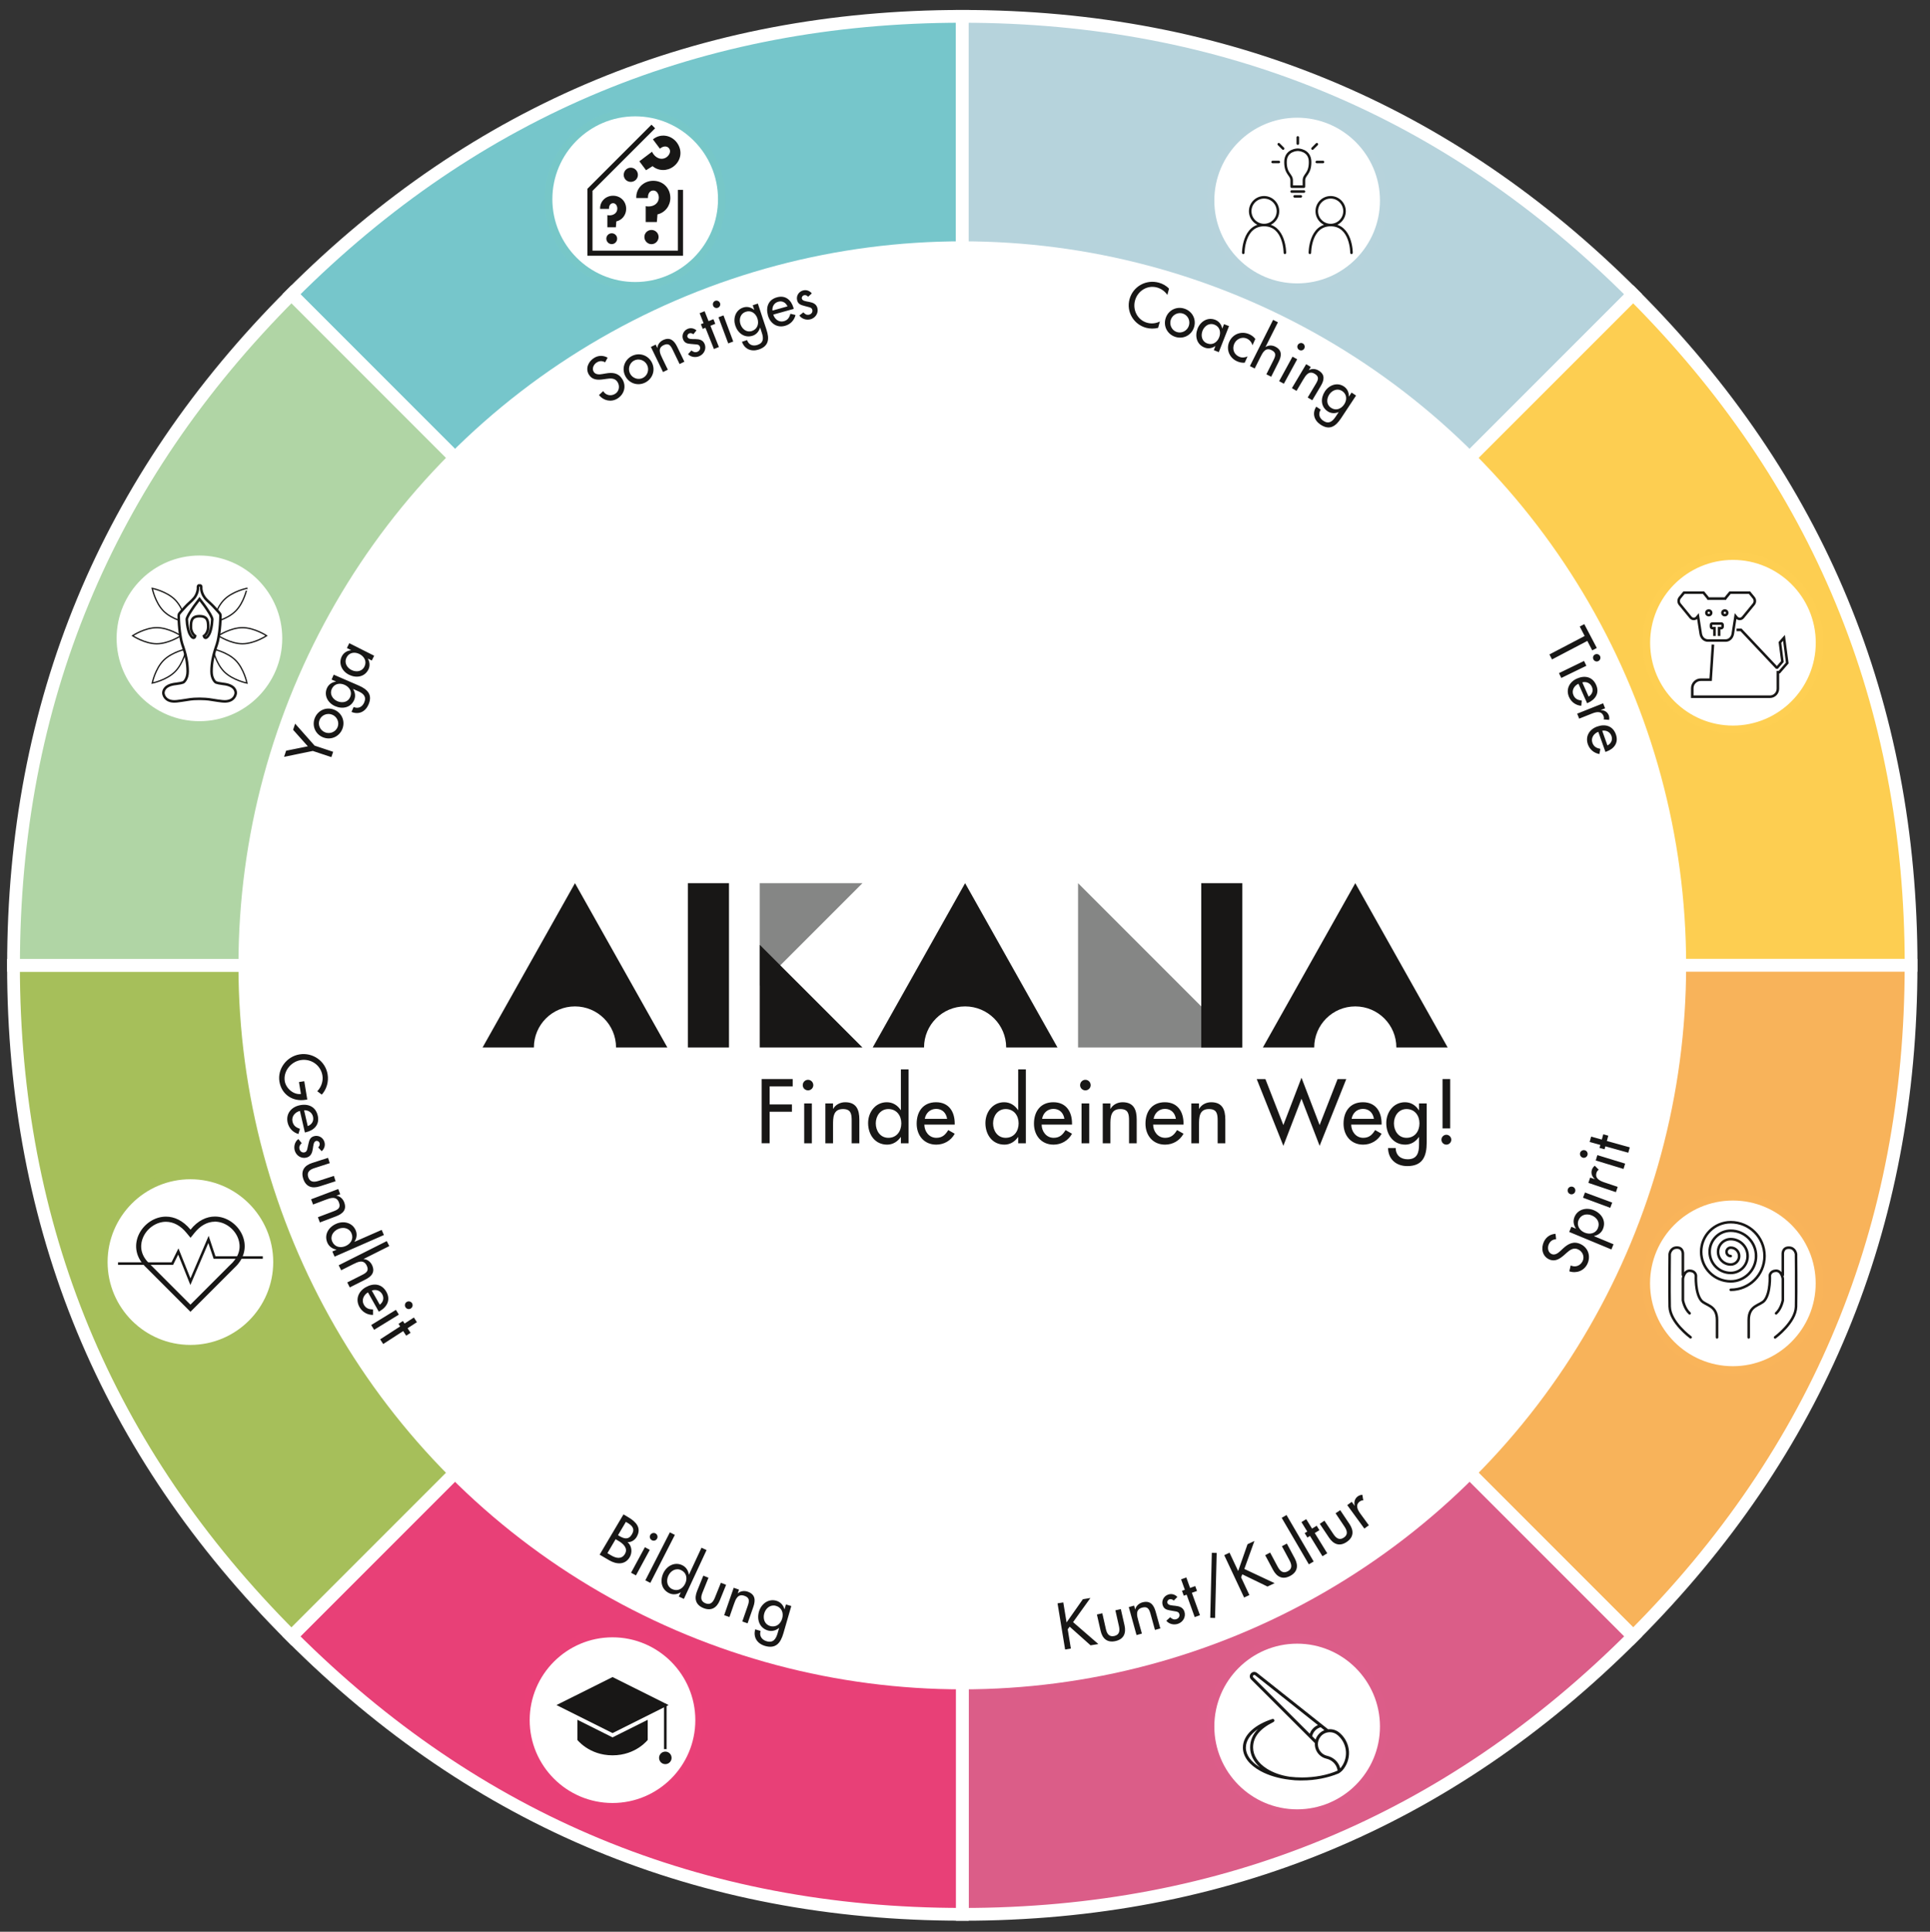
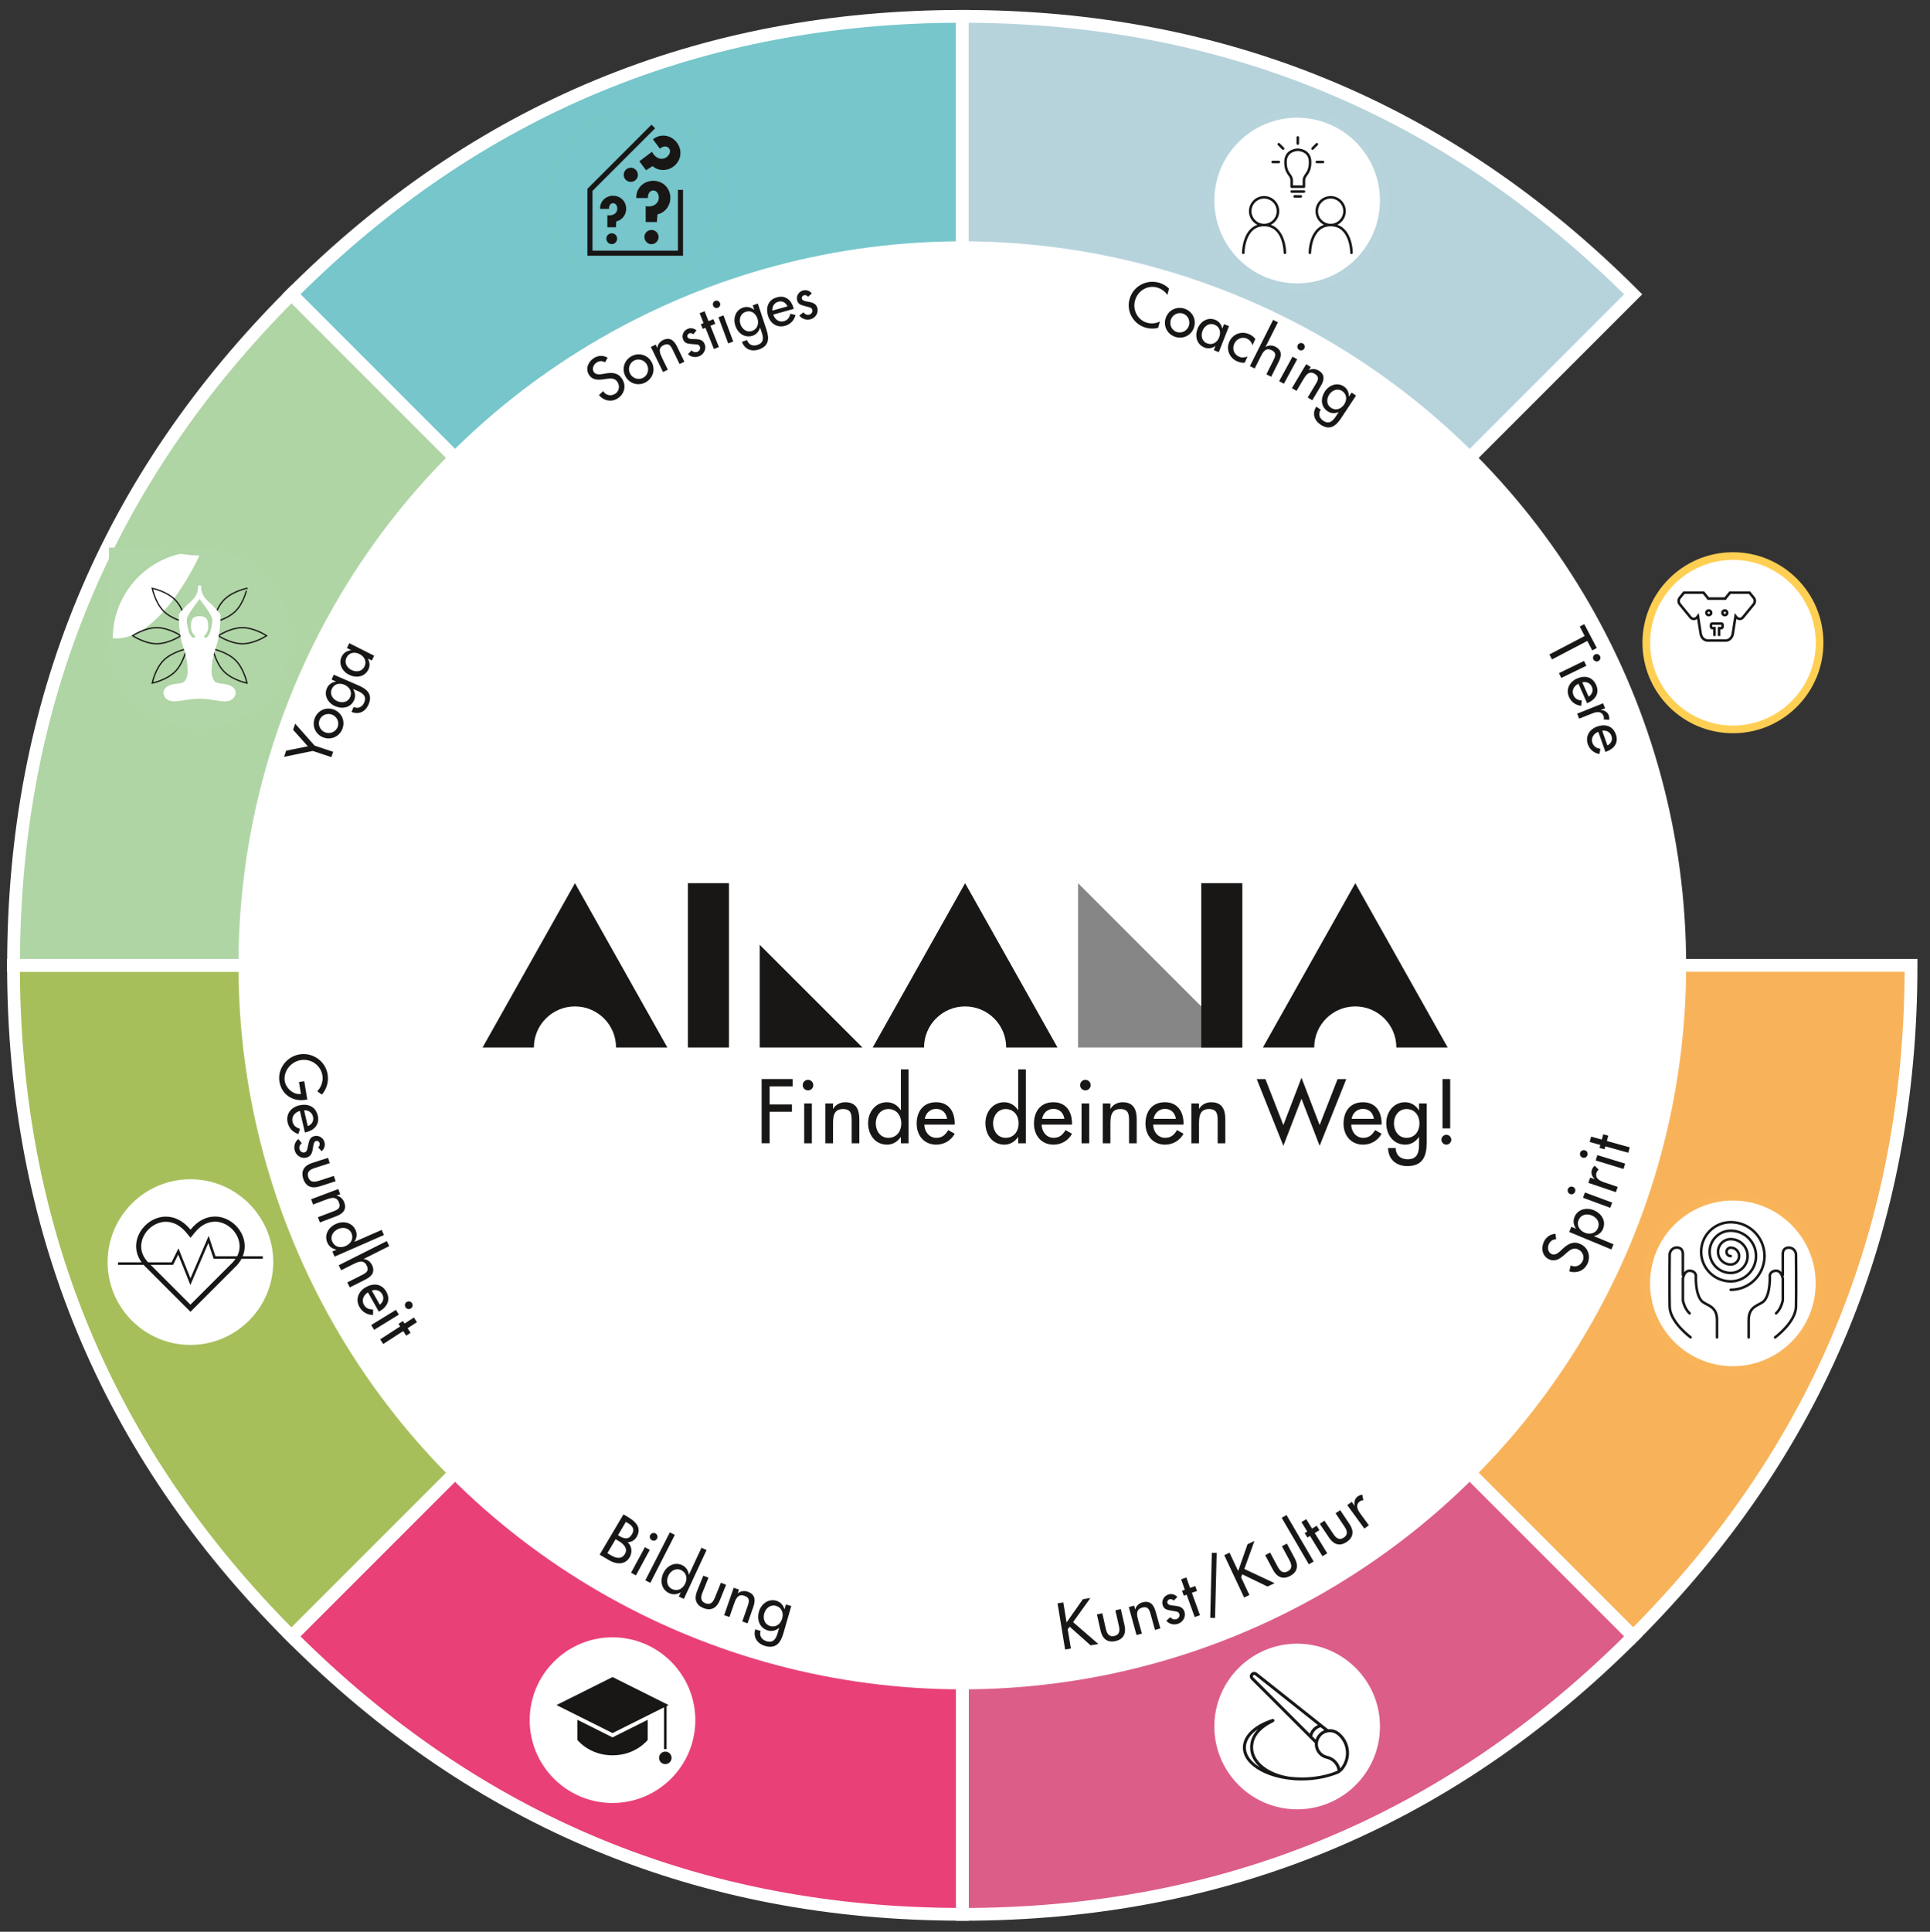
<svg xmlns="http://www.w3.org/2000/svg" xmlns:xlink="http://www.w3.org/1999/xlink" version="1.1" id="AIKANA-Rad" x="0px" y="0px" viewBox="0 0 453.49 453.79" style="enable-background:new 0 0 453.49 453.79;" xml:space="preserve">
  <rect x="0" y="0" width="453.49" height="453.79" fill="#333333" stroke="none" />
  <style type="text/css">
	.st0{fill:#76C6CB;stroke:#FFFFFF;stroke-width:3;stroke-miterlimit:10;}
	.st1{fill:#B6D3DC;stroke:#FFFFFF;stroke-width:3;stroke-miterlimit:10;}
	.st2{fill:#FDCE51;stroke:#FFFFFF;stroke-width:3;stroke-miterlimit:10;}
	.st3{fill:#F8B35A;stroke:#FFFFFF;stroke-width:3;stroke-miterlimit:10;}
	.st4{fill:#DB5D88;stroke:#FFFFFF;stroke-width:3;stroke-miterlimit:10;}
	.st5{fill:#E84077;stroke:#FFFFFF;stroke-width:3;stroke-miterlimit:10;}
	.st6{fill:#A6BF5A;stroke:#FFFFFF;stroke-width:3;stroke-miterlimit:10;}
	.st7{fill:#B0D5A5;stroke:#FFFFFF;stroke-width:3;stroke-miterlimit:10;}
	.st8{fill:#FFFFFF;}
	.st9{fill:#181716;}
	.st10{clip-path:url(#SVGID_00000183214337783041019200000013341839527398505102_);}
	.st11{clip-path:url(#SVGID_00000014628263189842672400000007189867865711812531_);fill:#FFFFFF;}
	.st12{clip-path:url(#SVGID_00000014628263189842672400000007189867865711812531_);fill:#77C7C8;}
	.st13{clip-path:url(#SVGID_00000014628263189842672400000007189867865711812531_);fill:#181716;}
	.st14{clip-path:url(#SVGID_00000098195978364893259010000010012573949551892122_);}
	.st15{clip-path:url(#SVGID_00000052808870193226248860000012643186332143005824_);fill:#FFFFFF;}
	.st16{clip-path:url(#SVGID_00000052808870193226248860000012643186332143005824_);fill:#B7D3DC;}
	
		.st17{clip-path:url(#SVGID_00000052808870193226248860000012643186332143005824_);fill:none;stroke:#181716;stroke-width:0.6;stroke-linecap:round;stroke-miterlimit:10;}
	
		.st18{clip-path:url(#SVGID_00000052808870193226248860000012643186332143005824_);fill:none;stroke:#181716;stroke-width:0.6;stroke-linecap:round;stroke-linejoin:round;stroke-miterlimit:10;}
	.st19{clip-path:url(#SVGID_00000076591724747842551220000000397279526601219212_);}
	.st20{clip-path:url(#SVGID_00000117655241547670104960000001826688293908258944_);fill:#FFFFFF;}
	.st21{clip-path:url(#SVGID_00000117655241547670104960000001826688293908258944_);fill:#FECF52;}
	
		.st22{clip-path:url(#SVGID_00000117655241547670104960000001826688293908258944_);fill:none;stroke:#181716;stroke-width:0.6;stroke-miterlimit:10;}
	.st23{clip-path:url(#SVGID_00000060012657213732320650000012088057600386538113_);}
	.st24{clip-path:url(#SVGID_00000150104766551483691250000003912497551553755801_);fill:#FFFFFF;}
	.st25{clip-path:url(#SVGID_00000150104766551483691250000003912497551553755801_);fill:#F9B45A;}
	
		.st26{clip-path:url(#SVGID_00000150104766551483691250000003912497551553755801_);fill:none;stroke:#181716;stroke-width:0.6;stroke-linecap:round;stroke-miterlimit:10;}
	.st27{clip-path:url(#SVGID_00000090266673067656362100000006320784946568053135_);}
	.st28{clip-path:url(#SVGID_00000033361207395045737470000010020637997886411908_);fill:#FFFFFF;}
	.st29{clip-path:url(#SVGID_00000033361207395045737470000010020637997886411908_);fill:#DC5D89;}
	.st30{clip-path:url(#SVGID_00000033361207395045737470000010020637997886411908_);fill:#181716;}
	.st31{clip-path:url(#SVGID_00000075862522716515615230000009510552232869801398_);}
	.st32{clip-path:url(#SVGID_00000016775982574807044210000005406598674359137957_);fill:#FFFFFF;}
	.st33{clip-path:url(#SVGID_00000016775982574807044210000005406598674359137957_);fill:#E94077;}
	.st34{clip-path:url(#SVGID_00000016775982574807044210000005406598674359137957_);fill:#181716;}
	
		.st35{clip-path:url(#SVGID_00000016775982574807044210000005406598674359137957_);fill:none;stroke:#FFFFFF;stroke-width:1.2;stroke-linecap:round;stroke-miterlimit:10;}
	
		.st36{clip-path:url(#SVGID_00000016775982574807044210000005406598674359137957_);fill:none;stroke:#FFFFFF;stroke-width:0.9;stroke-linecap:round;stroke-miterlimit:10;}
	
		.st37{clip-path:url(#SVGID_00000016775982574807044210000005406598674359137957_);fill:none;stroke:#181716;stroke-width:0.6;stroke-linecap:round;stroke-miterlimit:10;}
	
		.st38{clip-path:url(#SVGID_00000016775982574807044210000005406598674359137957_);fill:none;stroke:#FFFFFF;stroke-width:0.6;stroke-miterlimit:10;}
	.st39{clip-path:url(#SVGID_00000026150130401840564550000010966081594151558023_);}
	.st40{clip-path:url(#SVGID_00000160151358850232473420000003885943846262452912_);fill:#FFFFFF;}
	.st41{clip-path:url(#SVGID_00000160151358850232473420000003885943846262452912_);fill:#A6BF5B;}
	.st42{clip-path:url(#SVGID_00000160151358850232473420000003885943846262452912_);fill:#181716;}
	
		.st43{clip-path:url(#SVGID_00000160151358850232473420000003885943846262452912_);fill:none;stroke:#181716;stroke-width:0.6;stroke-miterlimit:10;}
	.st44{clip-path:url(#SVGID_00000168800624071058915590000011854831565731875241_);}
	.st45{clip-path:url(#SVGID_00000013194401999808018330000001843124983352004779_);fill:#FFFFFF;}
	.st46{clip-path:url(#SVGID_00000013194401999808018330000001843124983352004779_);fill:#B0D5A6;}
	
		.st47{clip-path:url(#SVGID_00000013194401999808018330000001843124983352004779_);fill:none;stroke:#181716;stroke-width:0.3;stroke-miterlimit:10;}
	
		.st48{clip-path:url(#SVGID_00000013194401999808018330000001843124983352004779_);fill:none;stroke:#181716;stroke-width:0.6;stroke-miterlimit:10;}
	.st49{fill:#858685;}
</style>
  <g id="Background">
    <path id="_x31_" class="st0" d="M226.11,226.77L68.47,69.13C112,25.6,164.55,3.84,226.11,3.84V226.77z" />
    <path id="_x32_" class="st1" d="M226.11,226.77V3.84c61.56,0,114.11,21.77,157.64,65.3L226.11,226.77z" />
-     <path id="_x33_" class="st2" d="M226.11,226.77L383.75,69.13c43.53,43.53,65.3,96.08,65.3,157.64H226.11z" />
    <path id="_x34_" class="st3" d="M226.11,226.77h222.93c0,61.56-21.77,114.11-65.3,157.64L226.11,226.77z" />
    <path id="_x35_" class="st4" d="M226.11,226.77l157.64,157.64c-43.53,43.53-96.08,65.3-157.64,65.3V226.77z" />
    <path id="_x36_" class="st5" d="M226.11,226.77v222.93c-61.56,0-114.11-21.77-157.64-65.3L226.11,226.77z" />
    <path id="_x37_" class="st6" d="M226.11,226.77L68.47,384.41c-43.53-43.53-65.3-96.08-65.3-157.64H226.11z" />
    <path id="_x38_" class="st7" d="M226.11,226.77H3.18c0-61.56,21.77-114.11,65.3-157.64L226.11,226.77z" />
    <circle id="White" class="st8" cx="226.11" cy="226.77" r="170.08" />
    <path id="Text" class="st9" d="M66.75,177.79l0.48-1.44l5.1-1.03l-3.46-3.88l0.48-1.44l4.57,5.16l4.36,1.45l-0.42,1.25l-4.36-1.45   L66.75,177.79z M78.45,166.69c1.84,0.7,2.71,2.68,2.01,4.51c-0.7,1.83-2.66,2.73-4.5,2.03c-1.84-0.7-2.71-2.68-2.01-4.51   C74.65,166.89,76.61,165.99,78.45,166.69z M76.41,172.05c1.15,0.44,2.49-0.12,2.93-1.28c0.44-1.16-0.18-2.47-1.34-2.9   c-1.16-0.44-2.48,0.12-2.93,1.28C74.63,170.31,75.25,171.61,76.41,172.05z M84.31,161.05c2.06,0.9,3.29,2.15,2.27,4.48   c-0.73,1.67-2.28,2.42-3.99,1.71l0.5-1.15c1.08,0.47,2.02,0,2.48-1.05c0.62-1.42-0.22-2.15-1.45-2.68l-1.14-0.5l-0.01,0.03   c0.48,0.76,0.62,1.69,0.25,2.54c-0.81,1.85-2.78,2.2-4.5,1.45c-1.64-0.72-2.66-2.46-1.91-4.2c0.39-0.9,1.17-1.41,2.12-1.56   l0.01-0.03l-1.03-0.45l0.5-1.15L84.31,161.05z M80.95,160.87c-1.17-0.51-2.46-0.24-3.01,1.01c-0.52,1.19,0.21,2.35,1.32,2.84   c1.13,0.49,2.48,0.27,3.01-0.94C82.83,162.52,82.13,161.39,80.95,160.87z M87.92,154.04l-0.56,1.13l-0.91-0.46l-0.01,0.02   c0.44,0.78,0.54,1.71,0.12,2.55c-0.9,1.79-2.89,2.06-4.57,1.22c-1.6-0.8-2.53-2.6-1.68-4.3c0.43-0.86,1.23-1.34,2.17-1.45   l0.01-0.03l-0.98-0.49l0.56-1.13L87.92,154.04z M84.46,153.64c-1.14-0.57-2.45-0.37-3.05,0.85c-0.58,1.16,0.09,2.36,1.17,2.9   c1.1,0.55,2.46,0.4,3.05-0.79C86.25,155.38,85.61,154.22,84.46,153.64z M142.19,85.11c-0.68-0.36-1.28-0.38-1.96,0.03   c-0.72,0.44-1.21,1.41-0.73,2.2c0.43,0.71,1.35,0.65,2.04,0.53l0.8-0.14c1.59-0.28,2.97-0.15,3.89,1.35c1,1.64,0.44,3.58-1.17,4.56   c-1.46,0.89-3.25,0.5-4.32-0.83l0.99-0.93c0.59,1,1.82,1.24,2.79,0.65c0.97-0.59,1.17-1.83,0.59-2.77   c-0.59-0.97-1.62-0.91-2.6-0.76l-0.78,0.11c-1.3,0.18-2.59,0.16-3.35-1.09c-0.89-1.46-0.13-3.12,1.24-3.95   c1-0.61,2.13-0.62,3.15-0.05L142.19,85.11z M153.12,85.07c0.94,1.74,0.31,3.8-1.41,4.74c-1.72,0.94-3.8,0.34-4.74-1.39   c-0.94-1.73-0.31-3.8,1.41-4.74C150.1,82.74,152.18,83.34,153.12,85.07z M148.07,87.81c0.59,1.08,1.96,1.53,3.06,0.93   c1.09-0.59,1.47-1.99,0.88-3.08c-0.6-1.1-1.96-1.53-3.06-0.94C147.86,85.33,147.48,86.72,148.07,87.81z M154.44,81.74l0.03-0.01   c0.05-0.8,0.59-1.48,1.31-1.83c1.66-0.8,2.63,0.11,3.33,1.55l1.7,3.52l-1.13,0.55l-1.63-3.38c-0.49-1.01-0.96-1.62-2.12-1.06   c-1.46,0.71-0.84,1.99-0.32,3.06l1.31,2.71l-1.13,0.55l-2.85-5.9l1.13-0.55L154.44,81.74z M162.92,78.52   c-0.27-0.23-0.67-0.34-1-0.19c-0.32,0.14-0.52,0.53-0.37,0.86c0.23,0.53,1.02,0.46,1.87,0.47c0.85,0.02,1.72,0.16,2.13,1.11   c0.5,1.14-0.09,2.4-1.21,2.89c-0.87,0.38-1.98,0.26-2.67-0.45l0.79-0.88c0.44,0.34,0.87,0.54,1.43,0.3   c0.49-0.21,0.77-0.73,0.55-1.24c-0.14-0.32-0.36-0.41-0.71-0.47l-1.39-0.12c-0.82-0.07-1.46-0.19-1.81-1.01   c-0.42-0.98,0.04-2.09,1.02-2.52c0.73-0.32,1.5-0.17,2.1,0.34L162.92,78.52z M168.92,81.52l-1.17,0.47l-1.99-4.99l-0.64,0.25   l-0.44-1.09l0.64-0.25l-0.93-2.33l1.17-0.47l0.93,2.33l1.14-0.46l0.44,1.09l-1.14,0.46L168.92,81.52z M169.18,71.2   c0.17,0.45-0.07,0.94-0.51,1.1c-0.45,0.17-0.95-0.05-1.11-0.5c-0.17-0.46,0.06-0.96,0.5-1.13C168.5,70.51,169,70.74,169.18,71.2z    M172.29,80.23l-1.18,0.44l-2.29-6.14l1.18-0.44L172.29,80.23z M180.09,77.42c0.71,2.14,0.61,3.88-1.81,4.69   c-1.73,0.57-3.33-0.08-3.94-1.82l1.2-0.4c0.37,1.12,1.35,1.5,2.44,1.14c1.48-0.49,1.45-1.6,1.02-2.88l-0.39-1.18l-0.03,0.01   c-0.25,0.86-0.84,1.59-1.72,1.88c-1.91,0.63-3.5-0.6-4.09-2.38c-0.56-1.7,0.05-3.63,1.84-4.23c0.93-0.31,1.83-0.08,2.58,0.53   l0.03-0.01l-0.35-1.06l1.2-0.4L180.09,77.42z M177.97,74.81c-0.4-1.21-1.47-1.99-2.76-1.56c-1.24,0.41-1.61,1.73-1.23,2.89   c0.39,1.17,1.45,2.03,2.72,1.61C178,77.3,178.37,76.03,177.97,74.81z M181.7,73.9c0.31,1.07,1.32,1.88,2.48,1.56   c0.93-0.26,1.3-0.87,1.55-1.75l1.19,0.29c-0.29,1.26-1.22,2.2-2.45,2.54c-1.93,0.54-3.51-0.59-4.03-2.45   c-0.54-1.94,0.09-3.69,2.13-4.25c2.01-0.56,3.37,0.66,3.89,2.53l0.05,0.19L181.7,73.9z M185.04,71.97   c-0.41-0.9-1.21-1.36-2.18-1.09c-0.94,0.26-1.46,1.13-1.35,2.08L185.04,71.97z M189.88,69.71c-0.22-0.28-0.59-0.45-0.95-0.36   c-0.34,0.08-0.6,0.43-0.52,0.79c0.13,0.56,0.93,0.63,1.76,0.79s1.66,0.46,1.9,1.46c0.29,1.21-0.51,2.35-1.69,2.63   c-0.93,0.22-1.99-0.09-2.55-0.91l0.94-0.73c0.37,0.41,0.77,0.68,1.35,0.54c0.52-0.12,0.88-0.58,0.75-1.13   c-0.08-0.34-0.28-0.47-0.61-0.59l-1.35-0.36c-0.8-0.21-1.4-0.44-1.61-1.32c-0.25-1.04,0.4-2.05,1.44-2.3   c0.78-0.18,1.5,0.09,2.01,0.7L189.88,69.71z M274.29,69.29c-0.55-0.85-1.45-1.48-2.41-1.75c-2.28-0.64-4.55,0.78-5.18,3.04   c-0.62,2.23,0.58,4.61,2.84,5.24c1,0.28,2.06,0.17,3-0.3l-0.42,1.5c-0.91,0.24-1.98,0.22-2.87-0.03c-2.9-0.81-4.66-3.78-3.84-6.73   c0.84-3.01,3.91-4.68,6.9-3.85c0.89,0.25,1.73,0.71,2.37,1.4L274.29,69.29z M280.54,76.94c-0.63,1.87-2.57,2.81-4.43,2.18   c-1.86-0.63-2.83-2.55-2.2-4.42c0.63-1.87,2.57-2.81,4.43-2.18C280.2,73.15,281.17,75.07,280.54,76.94z M275.1,75.11   c-0.39,1.17,0.21,2.48,1.39,2.88c1.18,0.4,2.46-0.28,2.85-1.45c0.4-1.18-0.21-2.48-1.39-2.88C276.78,73.27,275.5,73.93,275.1,75.11   z M286.38,82.72l-1.17-0.46l0.37-0.95l-0.03-0.01c-0.74,0.51-1.66,0.69-2.53,0.34c-1.86-0.73-2.31-2.7-1.62-4.45   c0.66-1.67,2.36-2.76,4.14-2.06c0.9,0.35,1.45,1.11,1.64,2.03l0.03,0.01l0.4-1.02l1.17,0.46L286.38,82.72z M286.47,79.23   c0.47-1.19,0.15-2.47-1.12-2.97c-1.21-0.48-2.34,0.3-2.79,1.43c-0.45,1.15-0.18,2.49,1.06,2.97C284.9,81.17,286,80.43,286.47,79.23   z M294.3,81.1c-0.23-0.73-0.66-1.26-1.35-1.57c-1.13-0.5-2.44,0.11-2.93,1.21c-0.55,1.23-0.09,2.51,1.12,3.05   c0.67,0.3,1.34,0.23,1.99-0.06l-0.66,1.47c-0.65,0.05-1.23-0.07-1.83-0.34c-1.76-0.79-2.6-2.79-1.8-4.58   c0.83-1.85,2.87-2.58,4.71-1.76c0.54,0.24,1.07,0.63,1.41,1.11L294.3,81.1z M300.27,75.71l-2.91,5.79l0.03,0.01   c0.66-0.45,1.54-0.44,2.25-0.08c1.65,0.83,1.52,2.16,0.8,3.58l-1.75,3.49l-1.13-0.57l1.68-3.35c0.5-1,0.7-1.75-0.45-2.32   c-1.45-0.73-2.09,0.55-2.62,1.61l-1.35,2.69L293.69,86l5.45-10.86L300.27,75.71z M301.67,90.14l-1.11-0.6l3.14-5.75l1.1,0.6   L301.67,90.14z M306.46,81.88c-0.23,0.42-0.75,0.56-1.17,0.33c-0.42-0.23-0.58-0.75-0.35-1.17c0.24-0.43,0.77-0.58,1.18-0.36   S306.69,81.45,306.46,81.88z M307.54,86.94l0.02,0.01c0.69-0.4,1.56-0.32,2.25,0.08c1.59,0.94,1.36,2.26,0.54,3.63l-2,3.36   l-1.08-0.64l1.92-3.22c0.57-0.96,0.83-1.69-0.28-2.35c-1.39-0.83-2.12,0.4-2.73,1.42l-1.54,2.59l-1.08-0.64l3.35-5.63l1.08,0.65   L307.54,86.94z M315.09,98.28c-1.25,1.88-2.68,2.88-4.81,1.47c-1.52-1.01-2-2.67-1-4.22l1.05,0.7c-0.65,0.98-0.34,1.99,0.61,2.62   c1.29,0.86,2.15,0.15,2.9-0.97l0.69-1.04l-0.02-0.02c-0.83,0.34-1.77,0.32-2.54-0.19c-1.68-1.11-1.69-3.12-0.66-4.69   c0.99-1.49,2.89-2.2,4.46-1.16c0.82,0.54,1.19,1.4,1.17,2.36l0.02,0.01l0.62-0.93l1.05,0.7L315.09,98.28z M315.84,95   c0.7-1.06,0.66-2.39-0.47-3.14c-1.09-0.72-2.35-0.2-3.03,0.81c-0.68,1.03-0.7,2.4,0.41,3.13C313.89,96.56,315.12,96.07,315.84,95z    M364.68,154.91l-0.61-1.17l8.28-4.34l-1.16-2.22l1.07-0.56l2.94,5.6l-1.07,0.56l-1.16-2.22L364.68,154.91z M366.86,159.26   l-0.55-1.13l5.89-2.86l0.55,1.13L366.86,159.26z M375.55,155.3c-0.43,0.21-0.94,0.02-1.15-0.41c-0.21-0.43-0.04-0.95,0.39-1.15   c0.44-0.21,0.96-0.03,1.17,0.39C376.17,154.57,375.99,155.09,375.55,155.3z M370.89,160.62c-1.02,0.47-1.67,1.58-1.18,2.69   c0.39,0.88,1.05,1.16,1.96,1.27l-0.12,1.22c-1.29-0.1-2.35-0.88-2.87-2.05c-0.81-1.83,0.08-3.56,1.84-4.34   c1.84-0.82,3.66-0.45,4.52,1.49c0.85,1.91-0.16,3.43-1.94,4.22l-0.18,0.08L370.89,160.62z M373.28,163.65   c0.83-0.54,1.17-1.39,0.76-2.31c-0.4-0.9-1.33-1.28-2.25-1.04L373.28,163.65z M376.16,166.79l0.02,0.04c0.83,0,1.52,0.42,1.83,1.2   c0.13,0.34,0.15,0.72,0.08,1.08l-1.28-0.11c0.1-0.28,0.07-0.54-0.04-0.81c-0.5-1.26-1.74-0.95-2.72-0.56l-2.99,1.19l-0.47-1.17   l6.09-2.43l0.47,1.17L376.16,166.79z M375.55,171.91c-1.05,0.39-1.79,1.45-1.38,2.59c0.32,0.91,0.96,1.24,1.86,1.42l-0.21,1.21   c-1.27-0.2-2.28-1.06-2.71-2.26c-0.67-1.89,0.35-3.54,2.17-4.19c1.9-0.68,3.69-0.17,4.4,1.83c0.7,1.97-0.42,3.41-2.26,4.06   l-0.19,0.07L375.55,171.91z M377.7,175.12c0.87-0.47,1.28-1.3,0.94-2.25c-0.33-0.92-1.23-1.38-2.17-1.21L377.7,175.12z    M72.2,258.29l-0.43,0.07c-2.98,0.49-5.61-1.24-6.11-4.27c-0.5-3.03,1.72-5.91,4.72-6.4c3.12-0.51,6.09,1.57,6.6,4.69   c0.28,1.68-0.21,3.48-1.37,4.76l-1.06-0.8c0.94-0.95,1.43-2.38,1.21-3.7c-0.4-2.43-2.68-4.01-5.11-3.61   c-2.27,0.37-4.12,2.6-3.74,4.94c0.28,1.68,2.03,3.25,3.8,3.02l-0.46-2.8l1.24-0.2L72.2,258.29z M70.47,260.97   c-1.13,0.28-2.02,1.29-1.74,2.51c0.23,0.98,0.84,1.39,1.75,1.69l-0.36,1.22c-1.29-0.36-2.23-1.37-2.53-2.66   c-0.47-2.03,0.78-3.62,2.74-4.07c2.04-0.47,3.83,0.27,4.33,2.41c0.49,2.12-0.85,3.47-2.82,3.92l-0.2,0.05L70.47,260.97z    M72.31,264.54c0.96-0.38,1.47-1.19,1.24-2.21c-0.23-1-1.11-1.57-2.1-1.51L72.31,264.54z M74.76,269.54c0.28-0.24,0.44-0.64,0.34-1   c-0.1-0.35-0.47-0.61-0.84-0.51c-0.58,0.16-0.62,0.99-0.76,1.86c-0.14,0.87-0.41,1.75-1.45,2.03c-1.25,0.34-2.46-0.44-2.8-1.66   c-0.26-0.96,0.02-2.08,0.85-2.68l0.79,0.95c-0.42,0.4-0.68,0.82-0.51,1.43c0.15,0.53,0.64,0.9,1.2,0.74   c0.35-0.1,0.47-0.31,0.59-0.66l0.32-1.42c0.19-0.84,0.41-1.47,1.31-1.72c1.07-0.29,2.15,0.34,2.44,1.41   c0.22,0.8-0.04,1.57-0.66,2.12L74.76,269.54z M77.48,273.24l-3.59,1.16c-1.04,0.33-1.87,0.89-1.47,2.13c0.4,1.23,1.4,1.2,2.44,0.87   l3.59-1.16l0.4,1.25l-3.73,1.2c-1.78,0.57-3.25,0.13-3.87-1.79c-0.62-1.92,0.32-3.14,2.1-3.71l3.73-1.2L77.48,273.24z    M79.08,280.86l0.01,0.03c0.83,0.12,1.48,0.75,1.78,1.53c0.68,1.8-0.36,2.72-1.91,3.31l-3.8,1.44l-0.46-1.23l3.65-1.38   c1.09-0.41,1.77-0.84,1.29-2.09c-0.6-1.58-1.99-1.05-3.15-0.62l-2.93,1.11l-0.46-1.23l6.38-2.41l0.46,1.23L79.08,280.86z    M79.06,293.58l-0.01-0.03c-0.92-0.17-1.73-0.72-2.12-1.6c-0.84-1.92,0.28-3.69,2.07-4.47c1.71-0.75,3.77-0.3,4.56,1.5   c0.41,0.93,0.26,1.89-0.27,2.71l0.01,0.03l6.38-2.8l0.53,1.2l-11.59,5.08l-0.53-1.2L79.06,293.58z M81.23,292.7   c1.21-0.53,1.92-1.72,1.35-3.01c-0.54-1.24-1.95-1.5-3.11-0.99c-1.17,0.52-1.96,1.7-1.4,2.97   C78.65,292.97,80.01,293.24,81.23,292.7z M91.47,292.72l-6.03,3.03l0.01,0.03c0.83,0.04,1.55,0.59,1.93,1.33   c0.86,1.72-0.07,2.75-1.56,3.49l-3.63,1.83l-0.59-1.17l3.49-1.76c1.04-0.52,1.67-1.02,1.07-2.22c-0.76-1.51-2.09-0.84-3.19-0.29   l-2.8,1.41l-0.59-1.17l11.3-5.68L91.47,292.72z M86.46,303.6c-1.01,0.59-1.57,1.81-0.96,2.9c0.5,0.88,1.21,1.09,2.16,1.12l0,1.27   c-1.34,0.02-2.53-0.68-3.18-1.83c-1.03-1.82-0.28-3.69,1.47-4.68c1.83-1.03,3.75-0.83,4.83,1.08c1.07,1.89,0.17,3.57-1.59,4.57   l-0.18,0.1L86.46,303.6z M89.24,306.5c0.81-0.64,1.08-1.56,0.56-2.48c-0.5-0.89-1.51-1.19-2.44-0.85L89.24,306.5z M87.91,312.39   l-0.69-1.12l5.81-3.57l0.69,1.12L87.91,312.39z M96.51,307.39c-0.42,0.26-0.97,0.12-1.23-0.3c-0.26-0.42-0.14-0.98,0.28-1.24   c0.43-0.27,1-0.13,1.26,0.29C97.08,306.56,96.95,307.12,96.51,307.39z M90.04,315.73l-0.71-1.1l4.7-3.04l-0.39-0.6l1.03-0.67   l0.39,0.6l2.19-1.42l0.71,1.1l-2.19,1.42l0.7,1.08l-1.03,0.67l-0.7-1.08L90.04,315.73z M146.5,355.75l1.15,0.68   c1.78,1.05,3.19,2.51,1.93,4.64c-0.41,0.69-1.26,1.27-2.08,1.19l-0.02,0.03c1,0.86,1.13,2.41,0.48,3.52   c-1.12,1.89-3.18,1.69-4.85,0.7l-2.21-1.3L146.5,355.75z M142.72,364.86l0.9,0.53c1.09,0.65,2.43,0.99,3.22-0.35   c0.79-1.33-0.41-2.41-1.46-3.03l-0.73-0.43L142.72,364.86z M145.21,360.64l0.3,0.18c1.12,0.66,2.17,0.97,2.97-0.38   c0.79-1.33,0.02-2.09-1.09-2.74l-0.33-0.19L145.21,360.64z M149.43,370.08l-1.15-0.62l3.25-6l1.15,0.62L149.43,370.08z    M154.38,361.46c-0.24,0.44-0.78,0.59-1.22,0.35c-0.44-0.24-0.61-0.78-0.37-1.21c0.24-0.45,0.8-0.61,1.23-0.38   C154.46,360.46,154.63,361.01,154.38,361.46z M152.81,371.84l-1.17-0.6l5.76-11.27l1.17,0.6L152.81,371.84z M159.95,374.09   l-0.03-0.01c-0.8,0.48-1.78,0.6-2.65,0.2c-1.9-0.88-2.23-2.95-1.41-4.72c0.79-1.69,2.63-2.72,4.41-1.89   c0.93,0.43,1.44,1.25,1.59,2.22l0.03,0.01l2.94-6.32l1.19,0.55l-5.33,11.47l-1.19-0.55L159.95,374.09z M161.01,371.99   c0.56-1.2,0.3-2.56-0.98-3.15c-1.23-0.57-2.45,0.16-2.99,1.31c-0.54,1.16-0.34,2.57,0.91,3.16   C159.25,373.91,160.44,373.21,161.01,371.99z M166.47,370.63l-1.41,3.5c-0.41,1.01-0.51,2.01,0.69,2.5c1.2,0.49,1.82-0.3,2.23-1.32   l1.41-3.5l1.22,0.49l-1.47,3.63c-0.7,1.73-1.98,2.58-3.85,1.83c-1.86-0.75-2.2-2.25-1.5-3.99l1.47-3.63L166.47,370.63z    M173.35,374.28l0.03,0.01c0.62-0.55,1.52-0.66,2.31-0.38c1.82,0.63,1.86,2.02,1.31,3.59l-1.34,3.84l-1.24-0.43l1.28-3.69   c0.38-1.1,0.49-1.9-0.78-2.34c-1.6-0.56-2.08,0.85-2.49,2.02l-1.03,2.96l-1.24-0.43l2.24-6.44l1.24,0.43L173.35,374.28z    M184.07,383.7c-0.65,2.25-1.77,3.69-4.32,2.95c-1.82-0.53-2.81-2.03-2.3-3.89l1.26,0.37c-0.34,1.18,0.28,2.08,1.42,2.42   c1.55,0.45,2.19-0.52,2.58-1.86l0.36-1.25l-0.03-0.01c-0.72,0.6-1.66,0.87-2.59,0.6c-2.02-0.59-2.65-2.58-2.11-4.45   c0.52-1.79,2.19-3.09,4.08-2.54c0.98,0.29,1.62,1.02,1.9,1.98l0.03,0.01l0.32-1.12l1.26,0.37L184.07,383.7z M183.79,380.21   c0.37-1.27-0.09-2.58-1.45-2.97c-1.3-0.38-2.4,0.53-2.76,1.75c-0.36,1.23,0.05,2.6,1.38,2.98   C182.34,382.37,183.42,381.5,183.79,380.21z M254.44,375.68l1.77-0.29l-4.07,5.67l5.94,5.15l-1.83,0.3l-4.91-4.38l-0.46,0.61   l0.74,4.53l-1.35,0.22l-1.78-10.84l1.35-0.22l0.77,4.7L254.44,375.68z M259.01,378.98l0.83,3.68c0.24,1.07,0.72,1.94,1.99,1.66   c1.26-0.29,1.32-1.29,1.08-2.35l-0.83-3.68l1.28-0.29l0.87,3.82c0.41,1.82-0.16,3.25-2.12,3.69c-1.96,0.44-3.09-0.6-3.5-2.42   l-0.87-3.82L259.01,378.98z M266.72,378.06l0.03-0.01c0.2-0.81,0.88-1.41,1.68-1.63c1.85-0.51,2.68,0.6,3.12,2.2l1.09,3.92   l-1.26,0.35l-1.04-3.76c-0.31-1.12-0.68-1.84-1.97-1.48c-1.63,0.45-1.23,1.88-0.9,3.08l0.84,3.02l-1.26,0.35l-1.82-6.57l1.26-0.35   L266.72,378.06z M275.8,376c-0.26-0.27-0.66-0.41-1.02-0.3c-0.35,0.11-0.59,0.5-0.47,0.86c0.19,0.57,1.01,0.57,1.89,0.67   c0.87,0.1,1.76,0.33,2.1,1.36c0.4,1.23-0.33,2.48-1.53,2.87c-0.94,0.31-2.07,0.08-2.72-0.72l0.91-0.83   c0.42,0.4,0.85,0.64,1.45,0.45c0.53-0.17,0.87-0.68,0.69-1.23c-0.11-0.35-0.33-0.46-0.69-0.56l-1.43-0.25   c-0.85-0.15-1.49-0.34-1.78-1.23c-0.34-1.05,0.25-2.16,1.3-2.51c0.79-0.26,1.57-0.04,2.14,0.56L275.8,376z M281.95,379.43   l-1.23,0.45l-1.9-5.27l-0.67,0.24l-0.42-1.15l0.67-0.24l-0.88-2.45l1.23-0.44l0.88,2.46l1.21-0.44l0.42,1.15l-1.21,0.43   L281.95,379.43z M285.88,364.81l-0.38,15.28l-1.13-0.04l0.37-15.27L285.88,364.81z M293.13,362.76l1.62-0.76l-2.37,6.57l7.12,3.34   l-1.68,0.79l-5.92-2.87l-0.28,0.71l1.95,4.16l-1.24,0.58l-4.67-9.95l1.24-0.58l2.03,4.31L293.13,362.76z M298.44,364.72l1.78,3.33   c0.52,0.96,1.22,1.68,2.36,1.07c1.14-0.61,0.93-1.59,0.42-2.56l-1.79-3.33l1.16-0.62l1.85,3.46c0.88,1.65,0.71,3.18-1.06,4.13   c-1.77,0.95-3.14,0.25-4.03-1.4l-1.85-3.46L298.44,364.72z M308.67,366.82l-1.13,0.66l-6.38-10.92l1.13-0.66L308.67,366.82z    M311.86,364.89l-1.12,0.69l-2.93-4.77l-0.61,0.38l-0.64-1.04l0.61-0.37l-1.37-2.22l1.12-0.69l1.37,2.22l1.09-0.67l0.64,1.04   l-1.09,0.67L311.86,364.89z M311.2,357.23l2.1,3.14c0.61,0.91,1.37,1.56,2.45,0.84c1.08-0.72,0.77-1.67,0.17-2.58l-2.1-3.14   l1.09-0.73l2.18,3.26c1.04,1.55,1.01,3.09-0.66,4.21s-3.1,0.55-4.14-1l-2.18-3.26L311.2,357.23z M318.27,353.7l0.04-0.03   c-0.21-0.84,0.03-1.64,0.73-2.16c0.31-0.22,0.69-0.34,1.07-0.37l0.22,1.32c-0.31-0.03-0.56,0.07-0.81,0.25   c-1.14,0.83-0.51,2,0.14,2.89l1.98,2.71l-1.06,0.77l-4.02-5.51l1.06-0.77L318.27,353.7z M365.64,291.1   c-0.79,0.07-1.34,0.4-1.7,1.15c-0.38,0.79-0.25,1.92,0.61,2.33c0.78,0.37,1.55-0.2,2.08-0.7l0.62-0.58   c1.23-1.14,2.51-1.82,4.16-1.03c1.8,0.86,2.42,2.87,1.57,4.65c-0.77,1.6-2.55,2.29-4.24,1.73l0.33-1.38   c1.09,0.54,2.29,0.05,2.8-1.02s-0.02-2.26-1.06-2.75c-1.07-0.51-1.93,0.12-2.7,0.81l-0.62,0.55c-1.03,0.9-2.16,1.62-3.54,0.96   c-1.61-0.77-1.89-2.65-1.17-4.15c0.53-1.1,1.5-1.75,2.72-1.83L365.64,291.1z M370.28,288.62l0.01-0.03   c-0.55-0.81-0.72-1.77-0.33-2.71c0.75-1.82,2.8-2.31,4.53-1.59c1.8,0.75,2.96,2.49,2.15,4.43c-0.37,0.89-1.17,1.45-2.09,1.64   l-0.01,0.03l4.59,1.91l-0.5,1.21l-9.91-4.11l0.5-1.21L370.28,288.62z M374.02,285.52c-1.22-0.51-2.57-0.2-3.11,1.11   c-0.52,1.25,0.26,2.44,1.43,2.93c1.18,0.49,2.58,0.24,3.11-1.04C376.01,287.2,375.26,286.04,374.02,285.52z M369.58,278.81   c0.47,0.17,0.69,0.69,0.52,1.16c-0.17,0.46-0.68,0.71-1.15,0.54c-0.48-0.18-0.72-0.7-0.55-1.17   C368.57,278.87,369.1,278.63,369.58,278.81z M378.82,282.5l-0.46,1.23l-6.4-2.37l0.46-1.23L378.82,282.5z M374.7,276.99l0.01-0.04   c-0.66-0.56-0.93-1.36-0.65-2.19c0.12-0.36,0.37-0.68,0.66-0.92l0.94,0.95c-0.27,0.16-0.42,0.38-0.52,0.67   c-0.45,1.34,0.74,1.92,1.79,2.28l3.18,1.07l-0.42,1.24l-6.47-2.18l0.42-1.24L374.7,276.99z M372.42,270.22   c0.47,0.14,0.73,0.65,0.59,1.12c-0.14,0.47-0.64,0.75-1.11,0.61c-0.49-0.15-0.76-0.66-0.62-1.13S371.93,270.07,372.42,270.22z    M381.86,273.35l-0.38,1.25l-6.53-1.99l0.38-1.26L381.86,273.35z M382.95,269.53l-0.35,1.26l-5.39-1.5l-0.19,0.69l-1.18-0.33   l0.19-0.69l-2.51-0.7l0.35-1.26l2.51,0.7l0.34-1.24l1.18,0.33l-0.34,1.24L382.95,269.53z" />
  </g>
  <g id="Icons">
    <g id="Sonstiges">
      <g>
        <defs>
          <rect id="SVGID_1_" x="127.99" y="25.46" width="42.52" height="42.52" />
        </defs>
        <clipPath id="SVGID_00000112629982257162679370000014633210554821645476_">
          <use xlink:href="#SVGID_1_" style="overflow:visible;" />
        </clipPath>
        <g style="clip-path:url(#SVGID_00000112629982257162679370000014633210554821645476_);">
          <defs>
            <rect id="SVGID_00000018223773792360587040000013559581700091357326_" x="127.99" y="25.46" width="42.52" height="42.52" />
          </defs>
          <clipPath id="SVGID_00000101824997368819599040000011812952350198873534_">
            <use xlink:href="#SVGID_00000018223773792360587040000013559581700091357326_" style="overflow:visible;" />
          </clipPath>
-           <path style="clip-path:url(#SVGID_00000101824997368819599040000011812952350198873534_);fill:#FFFFFF;" d="M149.25,67.15      c-11.23,0-20.36-9.13-20.36-20.36s9.13-20.36,20.36-20.36c11.23,0,20.36,9.13,20.36,20.36S160.48,67.15,149.25,67.15" />
          <path style="clip-path:url(#SVGID_00000101824997368819599040000011812952350198873534_);fill:#77C7C8;" d="M149.25,27.33      c10.73,0,19.46,8.73,19.46,19.46s-8.73,19.46-19.46,19.46c-10.73,0-19.46-8.73-19.46-19.46S138.52,27.33,149.25,27.33       M149.25,25.53c-11.74,0-21.26,9.52-21.26,21.26s9.52,21.26,21.26,21.26c11.74,0,21.26-9.52,21.26-21.26S161,25.53,149.25,25.53      " />
          <path style="clip-path:url(#SVGID_00000101824997368819599040000011812952350198873534_);fill:#181716;" d="M153.21,35.64      c0.09,0.21,0.21,0.41,0.34,0.59c0.75,1.01,2.04,1.47,3.12,0.66c0.6-0.45,1.06-1.33,0.55-2.02c-0.51-0.68-1.38-0.53-1.98-0.08      l-0.18,0.14l-1.64-2.19c1.75-1.45,4.26-1.06,5.62,0.75c1.38,1.85,1.04,4.26-0.81,5.64c-1.47,1.1-3.49,1.09-4.9-0.1l-1.53,0.96      l-1.57-2.1L153.21,35.64z M149.23,42.39c-0.74,0.55-1.8,0.41-2.35-0.32c-0.55-0.74-0.38-1.8,0.35-2.35      c0.74-0.55,1.77-0.39,2.32,0.35C150.1,40.8,149.97,41.84,149.23,42.39 M151.73,48.43c0.23,0.06,0.45,0.07,0.67,0.07      c1.26,0,2.4-0.75,2.4-2.1c0-0.75-0.43-1.65-1.29-1.65c-0.84,0-1.26,0.79-1.26,1.54v0.23h-2.74c-0.11-2.27,1.71-4.05,3.97-4.05      c2.31,0,4.03,1.72,4.03,4.03c0,1.84-1.22,3.45-3.02,3.86l-0.15,1.8h-2.62V48.43z M154.75,55.67c0,0.92-0.75,1.69-1.67,1.69      c-0.92,0-1.67-0.77-1.67-1.69c0-0.92,0.75-1.65,1.67-1.65C154,54.02,154.75,54.75,154.75,55.67 M142.7,50.53      c0.17,0.04,0.34,0.06,0.52,0.06c0.96,0,1.83-0.57,1.83-1.6c0-0.57-0.33-1.26-0.99-1.26c-0.64,0-0.96,0.6-0.96,1.17v0.17h-2.09      c-0.09-1.73,1.3-3.09,3.04-3.09c1.76,0,3.08,1.32,3.08,3.08c0,1.4-0.93,2.64-2.31,2.95l-0.11,1.38h-2V50.53z M145.01,56.06      c0,0.7-0.57,1.29-1.27,1.29c-0.7,0-1.27-0.59-1.27-1.29c0-0.7,0.57-1.26,1.27-1.26C144.44,54.8,145.01,55.36,145.01,56.06" />
          <polygon style="clip-path:url(#SVGID_00000101824997368819599040000011812952350198873534_);fill:#181716;" points="      160.49,60.08 138.02,60.08 138.02,44.35 153.08,29.29 153.93,30.14 139.22,44.84 139.22,58.88 159.29,58.88 159.29,44.6       160.49,44.6     " />
        </g>
      </g>
    </g>
    <g id="Coaching">
      <g>
        <defs>
          <rect id="SVGID_00000178164257938173586410000010027602830630472116_" x="283.53" y="25.85" width="42.52" height="42.52" />
        </defs>
        <clipPath id="SVGID_00000085969085658784142080000002703485745232173710_">
          <use xlink:href="#SVGID_00000178164257938173586410000010027602830630472116_" style="overflow:visible;" />
        </clipPath>
        <g style="clip-path:url(#SVGID_00000085969085658784142080000002703485745232173710_);">
          <defs>
            <rect id="SVGID_00000159470912215302502790000001202188174767285153_" x="283.53" y="25.85" width="42.52" height="42.52" />
          </defs>
          <clipPath id="SVGID_00000008149571030865609550000003289633144713066635_">
            <use xlink:href="#SVGID_00000159470912215302502790000001202188174767285153_" style="overflow:visible;" />
          </clipPath>
          <path style="clip-path:url(#SVGID_00000008149571030865609550000003289633144713066635_);fill:#FFFFFF;" d="M304.79,67.47      c-11.23,0-20.36-9.13-20.36-20.36s9.13-20.36,20.36-20.36s20.36,9.13,20.36,20.36S316.02,67.47,304.79,67.47" />
          <path style="clip-path:url(#SVGID_00000008149571030865609550000003289633144713066635_);fill:#B7D3DC;" d="M304.79,27.65      c10.73,0,19.46,8.73,19.46,19.46s-8.73,19.46-19.46,19.46c-10.73,0-19.46-8.73-19.46-19.46S294.06,27.65,304.79,27.65       M304.79,25.85c-11.74,0-21.26,9.52-21.26,21.26s9.52,21.26,21.26,21.26c11.74,0,21.26-9.52,21.26-21.26      S316.53,25.85,304.79,25.85" />
          <path style="clip-path:url(#SVGID_00000008149571030865609550000003289633144713066635_);fill:none;stroke:#181716;stroke-width:0.6;stroke-linecap:round;stroke-miterlimit:10;" d="      M307.78,59.38c0,0,0-6.52,4.89-6.52c4.89,0,4.89,6.52,4.89,6.52 M315.92,49.61c0-1.8-1.46-3.26-3.26-3.26s-3.26,1.46-3.26,3.26      c0,1.8,1.46,3.26,3.26,3.26S315.92,51.41,315.92,49.61z M301.91,59.38c0,0,0-6.52-4.89-6.52c-4.89,0-4.89,6.52-4.89,6.52       M300.28,49.61c0-1.8-1.46-3.26-3.26-3.26s-3.26,1.46-3.26,3.26c0,1.8,1.46,3.26,3.26,3.26S300.28,51.41,300.28,49.61z" />
          <path style="clip-path:url(#SVGID_00000008149571030865609550000003289633144713066635_);fill:#FFFFFF;" d="M303.5,43.85v-1.45      c0-1.45-1.45-1.45-1.45-4.34c0-2.89,2.89-2.89,2.89-2.89s2.89,0,2.89,2.89c0,2.89-1.45,2.89-1.45,4.34v1.45h-1.45H303.5z       M304.2,46.13h1.45 M303.5,44.99h2.89 M300.48,38.05h-1.45 M301.49,34.9l-1.02-1.02 M304.94,33.73v-1.45 M308.4,34.9l1.02-1.02       M309.41,38.05h1.45" />
          <path style="clip-path:url(#SVGID_00000008149571030865609550000003289633144713066635_);fill:none;stroke:#181716;stroke-width:0.6;stroke-linecap:round;stroke-linejoin:round;stroke-miterlimit:10;" d="      M303.5,43.85v-1.45c0-1.45-1.45-1.45-1.45-4.34c0-2.89,2.89-2.89,2.89-2.89s2.89,0,2.89,2.89c0,2.89-1.45,2.89-1.45,4.34v1.45      h-1.45H303.5z M304.2,46.13h1.45 M303.5,44.99h2.89 M300.48,38.05h-1.45 M301.49,34.9l-1.02-1.02 M304.94,33.73v-1.45       M308.4,34.9l1.02-1.02 M309.41,38.05h1.45" />
        </g>
      </g>
    </g>
    <g id="Tiere">
      <g>
        <defs>
          <rect id="SVGID_00000091712381080901841520000005091987007472444336_" x="385.93" y="129.66" width="42.52" height="42.52" />
        </defs>
        <clipPath id="SVGID_00000025402538669728337360000015318453072922129585_">
          <use xlink:href="#SVGID_00000091712381080901841520000005091987007472444336_" style="overflow:visible;" />
        </clipPath>
        <g style="clip-path:url(#SVGID_00000025402538669728337360000015318453072922129585_);">
          <defs>
            <rect id="SVGID_00000067223781458464578960000006580186774298104764_" x="385.93" y="129.66" width="42.52" height="42.52" />
          </defs>
          <clipPath id="SVGID_00000071535797584534332620000016398918641401735852_">
            <use xlink:href="#SVGID_00000067223781458464578960000006580186774298104764_" style="overflow:visible;" />
          </clipPath>
          <path style="clip-path:url(#SVGID_00000071535797584534332620000016398918641401735852_);fill:#FFFFFF;" d="M407.19,171.35      c-11.23,0-20.36-9.13-20.36-20.36s9.13-20.36,20.36-20.36c11.23,0,20.36,9.13,20.36,20.36S418.42,171.35,407.19,171.35" />
          <path style="clip-path:url(#SVGID_00000071535797584534332620000016398918641401735852_);fill:#FECF52;" d="M407.19,131.53      c10.73,0,19.46,8.73,19.46,19.46s-8.73,19.46-19.46,19.46c-10.73,0-19.46-8.73-19.46-19.46S396.46,131.53,407.19,131.53       M407.19,129.73c-11.74,0-21.26,9.52-21.26,21.26s9.52,21.26,21.26,21.26c11.74,0,21.26-9.52,21.26-21.26      S418.93,129.73,407.19,129.73" />
-           <path style="clip-path:url(#SVGID_00000071535797584534332620000016398918641401735852_);fill:none;stroke:#181716;stroke-width:0.6;stroke-miterlimit:10;" d="      M402.49,151.41l-0.54,8.26h-2.32c-1.1,0-2,0.9-2,2v2h18.24c1.04,0,1.88-0.84,1.88-1.88v-3.89l0.34,0l1.86-2.15l-0.77-5.91      l-0.95,1.08l0.58,4.49l-1.22,1.41l-0.15,0l-8.35-8.85h-1.06" />
          <path style="clip-path:url(#SVGID_00000071535797584534332620000016398918641401735852_);fill:none;stroke:#181716;stroke-width:0.6;stroke-miterlimit:10;" d="      M398.73,145.03l0.24-0.29l0.64,4.12c0.15,0.95,0.84,1.61,1.69,1.61h4.17c0.85,0,1.54-0.66,1.69-1.61l0.64-4.12l0.24,0.29      c0.19,0.23,0.46,0.36,0.75,0.36s0.56-0.13,0.75-0.36l2.54-3.1c0.34-0.42,0.34-1.08,0-1.49l-1-1.22h-4.58l-1,1.22      c-0.05,0.06-0.09,0.12-0.12,0.18h-3.99c-0.03-0.06-0.07-0.12-0.12-0.18l-1-1.22h-4.58l-1,1.22c-0.34,0.42-0.34,1.08,0,1.49      l2.54,3.1c0.19,0.23,0.46,0.36,0.75,0.36S398.54,145.26,398.73,145.03z" />
          <path style="clip-path:url(#SVGID_00000071535797584534332620000016398918641401735852_);fill:none;stroke:#181716;stroke-width:0.6;stroke-miterlimit:10;" d="      M402.85,149.4v-1.84h-0.48c-0.19,0-0.34-0.15-0.34-0.34v-0.44c0-0.17,0.13-0.3,0.3-0.3h2.13c0.17,0,0.3,0.13,0.3,0.3v0.44      c0,0.19-0.15,0.34-0.34,0.34h-0.48v1.84 M405.24,143.42h0.08c0.29,0,0.53,0.24,0.53,0.53v0.02c0,0.29-0.24,0.53-0.53,0.53h-0.08      c-0.29,0-0.53-0.24-0.53-0.53v-0.02C404.7,143.66,404.94,143.42,405.24,143.42z M401.47,143.42h0.08c0.29,0,0.53,0.24,0.53,0.53      v0.02c0,0.29-0.24,0.53-0.53,0.53h-0.08c-0.29,0-0.53-0.24-0.53-0.53v-0.02C400.94,143.66,401.17,143.42,401.47,143.42z" />
        </g>
      </g>
    </g>
    <g id="Spirit">
      <g>
        <defs>
          <rect id="SVGID_00000011022589907131817290000015881161329029126068_" x="385.91" y="280.15" width="42.52" height="42.52" />
        </defs>
        <clipPath id="SVGID_00000150081217511436722940000009642170985518563231_">
          <use xlink:href="#SVGID_00000011022589907131817290000015881161329029126068_" style="overflow:visible;" />
        </clipPath>
        <g style="clip-path:url(#SVGID_00000150081217511436722940000009642170985518563231_);">
          <defs>
            <rect id="SVGID_00000167364890943871338140000007441222102010357400_" x="385.91" y="280.15" width="42.52" height="42.52" />
          </defs>
          <clipPath id="SVGID_00000159458920736648296420000017412208030573459607_">
            <use xlink:href="#SVGID_00000167364890943871338140000007441222102010357400_" style="overflow:visible;" />
          </clipPath>
          <path style="clip-path:url(#SVGID_00000159458920736648296420000017412208030573459607_);fill:#FFFFFF;" d="M407.17,321.84      c-11.23,0-20.36-9.13-20.36-20.36c0-11.23,9.13-20.36,20.36-20.36c11.23,0,20.36,9.13,20.36,20.36      C427.53,312.7,418.39,321.84,407.17,321.84" />
          <path style="clip-path:url(#SVGID_00000159458920736648296420000017412208030573459607_);fill:#F9B45A;" d="M407.17,282.02      c10.73,0,19.46,8.73,19.46,19.46s-8.73,19.46-19.46,19.46s-19.46-8.73-19.46-19.46S396.44,282.02,407.17,282.02 M407.17,280.22      c-11.74,0-21.26,9.52-21.26,21.26s9.52,21.26,21.26,21.26s21.26-9.52,21.26-21.26S418.91,280.22,407.17,280.22" />
          <path style="clip-path:url(#SVGID_00000159458920736648296420000017412208030573459607_);fill:none;stroke:#181716;stroke-width:0.6;stroke-linecap:round;stroke-miterlimit:10;" d="      M410.89,314.17v-4.11c0-3.5,2.73-3.35,3.72-4.57c1.46-1.81,1.24-5.84,1.24-5.84s0.08-1.09,1.44-1.14      c1.36-0.04,1.62,1.88,1.62,1.88v5.07c0,0-0.35,1.97-1.58,3.06 M417.09,314.17c0,0,4.83-3.54,4.92-7.21      c0.09-3.68,0-12.34,0-12.34s-0.17-1.53-1.71-1.53s-1.4,1.58-1.4,1.58v4.86 M403.45,314.17v-4.11c0-3.5-2.73-3.35-3.72-4.57      c-1.46-1.81-1.24-5.84-1.24-5.84s-0.08-1.09-1.44-1.14c-1.36-0.04-1.62,1.88-1.62,1.88v5.07c0,0,0.35,1.97,1.58,3.06       M395.43,299.51v-4.86c0,0,0.13-1.58-1.4-1.58s-1.71,1.53-1.71,1.53s-0.09,8.66,0,12.34c0.09,3.68,4.92,7.21,4.92,7.21" />
          <path style="clip-path:url(#SVGID_00000159458920736648296420000017412208030573459607_);fill:none;stroke:#181716;stroke-width:0.6;stroke-linecap:round;stroke-miterlimit:10;" d="      M406.67,295.07c-0.55,0-0.99-0.44-0.99-0.99s0.44-0.99,0.99-0.99c1.1,0,1.98,0.89,1.98,1.98c0,1.1-0.89,1.98-1.98,1.98      c-1.65,0-2.98-1.33-2.98-2.98s1.33-2.98,2.98-2.98c2.19,0,3.97,1.77,3.97,3.97s-1.77,3.97-3.97,3.97      c-2.74,0-4.96-2.22-4.96-4.96s2.22-4.96,4.96-4.96c3.29,0,5.95,2.66,5.95,5.95c0,3.29-2.66,5.95-5.95,5.95      c-3.84,0-6.95-3.11-6.95-6.95c0-3.84,3.11-6.95,6.95-6.95c4.39,0,7.94,3.55,7.94,7.94s-3.55,7.94-7.94,7.94" />
        </g>
      </g>
    </g>
    <g id="Kunst-Kultur">
      <g>
        <defs>
          <rect id="SVGID_00000114066819594149494480000015161031107590529470_" x="283.53" y="384.26" width="42.52" height="42.52" />
        </defs>
        <clipPath id="SVGID_00000105390600112481595040000010221277925440932268_">
          <use xlink:href="#SVGID_00000114066819594149494480000015161031107590529470_" style="overflow:visible;" />
        </clipPath>
        <g style="clip-path:url(#SVGID_00000105390600112481595040000010221277925440932268_);">
          <defs>
            <rect id="SVGID_00000114767547429964794210000007017864432817733260_" x="283.53" y="384.26" width="42.52" height="42.52" />
          </defs>
          <clipPath id="SVGID_00000077294687443118749360000008569638390552130976_">
            <use xlink:href="#SVGID_00000114767547429964794210000007017864432817733260_" style="overflow:visible;" />
          </clipPath>
          <path style="clip-path:url(#SVGID_00000077294687443118749360000008569638390552130976_);fill:#FFFFFF;" d="M304.79,425.94      c-11.23,0-20.36-9.13-20.36-20.36s9.13-20.36,20.36-20.36c11.23,0,20.36,9.13,20.36,20.36S316.02,425.94,304.79,425.94" />
          <path style="clip-path:url(#SVGID_00000077294687443118749360000008569638390552130976_);fill:#DC5D89;" d="M304.79,386.12      c10.73,0,19.46,8.73,19.46,19.46c0,10.73-8.73,19.46-19.46,19.46c-10.73,0-19.46-8.73-19.46-19.46      C285.33,394.85,294.06,386.12,304.79,386.12 M304.79,384.32c-11.74,0-21.26,9.52-21.26,21.26c0,11.74,9.52,21.26,21.26,21.26      c11.74,0,21.26-9.52,21.26-21.26C326.05,393.84,316.53,384.32,304.79,384.32" />
          <path style="clip-path:url(#SVGID_00000077294687443118749360000008569638390552130976_);fill:#181716;" d="M315.02,407.3      c-0.04-0.04-0.19-0.17-0.22-0.2c-0.72-0.64-1.64-0.95-2.61-0.88c-0.04,0-0.08,0.01-0.13,0.01l-16.71-13.25      c-0.43-0.34-1.06-0.29-1.42,0.13c-0.37,0.41-0.35,1.04,0.04,1.42l14.98,14.95c-0.06,1.01,0.3,2.03,1.08,2.78      c0.46,0.44,1.02,0.74,1.63,0.88c1.3,0.3,2.28,1.25,2.57,2.47c0.03,0.11,0.05,0.22,0.07,0.33c-2.36,1.04-5.32,1.61-8.37,1.61      c-0.98,0-1.95-0.06-2.89-0.17c-2.04-0.3-3.9-0.95-5.4-1.91c-2.06-1.32-3.2-3.08-3.2-4.96c0-2.44,1.52-4.35,4.79-5.99      c0.17-0.09,0.26-0.3,0.19-0.48c-0.07-0.19-0.28-0.29-0.47-0.22c-1.99,0.64-3.66,1.54-4.86,2.63c-1.34,1.21-2.05,2.62-2.05,4.07      c0,2.11,1.47,4.07,4.15,5.53c1.89,1.03,4.24,1.73,6.79,2.03c0.84,0.12,1.71,0.18,2.59,0.18v-0.01c0.12,0,0.25,0,0.37,0      c3.1,0,6.09-0.61,8.53-1.62c0.29-0.12,0.78-0.54,0.93-0.7c1.08-1.22,1.64-2.78,1.57-4.41      C316.89,409.92,316.2,408.41,315.02,407.3 M292.74,410.53c0-1.6,1.04-3.13,2.86-4.36c-1.26,1.26-1.86,2.69-1.86,4.35      c0,1.71,0.81,3.33,2.31,4.65C293.91,413.88,292.74,412.24,292.74,410.53 M294.48,394.04c-0.12-0.12-0.13-0.32-0.01-0.46      c0.12-0.13,0.32-0.15,0.45-0.04l14.75,11.7c-0.51,0.22-0.97,0.56-1.33,1c-0.26,0.31-0.45,0.66-0.59,1.04L294.48,394.04z       M308.32,407.85c0.09-0.43,0.29-0.82,0.56-1.16c0.38-0.46,0.87-0.78,1.44-0.93l0.87,0.69c-0.56,0.21-1.05,0.57-1.44,1.05      c-0.29,0.35-0.5,0.74-0.63,1.15L308.32,407.85z M314.92,415.42c-0.36-1.47-1.54-2.6-3.09-2.96c-0.49-0.11-0.94-0.36-1.3-0.7      c-1.06-1.01-1.16-2.68-0.23-3.81c0.49-0.6,1.18-0.96,1.95-1.02c0.07-0.01,0.15-0.01,0.22-0.01c0.69,0,1.34,0.25,1.86,0.71      c0.03,0.03,0.16,0.15,0.2,0.18c1.05,0.99,1.66,2.32,1.73,3.76C316.32,412.99,315.85,414.35,314.92,415.42" />
        </g>
      </g>
    </g>
    <g id="Bildung">
      <g>
        <defs>
          <rect id="SVGID_00000036218244380167465230000002013021388484378247_" x="122.66" y="382.83" width="42.52" height="42.52" />
        </defs>
        <clipPath id="SVGID_00000021114810385212411600000010907242124599902649_">
          <use xlink:href="#SVGID_00000036218244380167465230000002013021388484378247_" style="overflow:visible;" />
        </clipPath>
        <g style="clip-path:url(#SVGID_00000021114810385212411600000010907242124599902649_);">
          <defs>
            <rect id="SVGID_00000168094374071907538450000001055084957191947923_" x="122.66" y="382.83" width="42.52" height="42.52" />
          </defs>
          <clipPath id="SVGID_00000039111884332383020300000004878566942757635771_">
            <use xlink:href="#SVGID_00000168094374071907538450000001055084957191947923_" style="overflow:visible;" />
          </clipPath>
          <path style="clip-path:url(#SVGID_00000039111884332383020300000004878566942757635771_);fill:#FFFFFF;" d="M143.92,424.45      c-11.23,0-20.36-9.13-20.36-20.36s9.13-20.36,20.36-20.36s20.36,9.13,20.36,20.36S155.15,424.45,143.92,424.45" />
          <path style="clip-path:url(#SVGID_00000039111884332383020300000004878566942757635771_);fill:#E94077;" d="M143.92,384.63      c10.73,0,19.46,8.73,19.46,19.46c0,10.73-8.73,19.46-19.46,19.46s-19.46-8.73-19.46-19.46      C124.46,393.36,133.19,384.63,143.92,384.63 M143.92,382.83c-11.74,0-21.26,9.52-21.26,21.26s9.52,21.26,21.26,21.26      s21.26-9.52,21.26-21.26S155.67,382.83,143.92,382.83" />
          <path style="clip-path:url(#SVGID_00000039111884332383020300000004878566942757635771_);fill:#181716;" d="M135.07,402.32v6.64      c0,0,2.95,3.99,8.86,3.99s8.86-3.99,8.86-3.99v-6.64H135.07z" />
          <path style="clip-path:url(#SVGID_00000039111884332383020300000004878566942757635771_);fill:none;stroke:#FFFFFF;stroke-width:1.2;stroke-linecap:round;stroke-miterlimit:10;" d="      M135.07,402.32v6.64c0,0,2.95,3.99,8.86,3.99s8.86-3.99,8.86-3.99v-6.64H135.07z" />
          <polygon style="clip-path:url(#SVGID_00000039111884332383020300000004878566942757635771_);fill:#181716;" points="      129.75,400.54 143.93,393.46 158.1,400.54 143.93,407.63     " />
          <polygon style="clip-path:url(#SVGID_00000039111884332383020300000004878566942757635771_);fill:none;stroke:#FFFFFF;stroke-width:0.9;stroke-linecap:round;stroke-miterlimit:10;" points="      129.75,400.54 143.93,393.46 158.1,400.54 143.93,407.63     " />
          <line style="clip-path:url(#SVGID_00000039111884332383020300000004878566942757635771_);fill:none;stroke:#181716;stroke-width:0.6;stroke-linecap:round;stroke-miterlimit:10;" x1="156.33" y1="400.54" x2="156.33" y2="412.95" />
          <path style="clip-path:url(#SVGID_00000039111884332383020300000004878566942757635771_);fill:#181716;" d="M158.1,412.95      c0,0.98-0.79,1.77-1.77,1.77c-0.98,0-1.77-0.79-1.77-1.77c0-0.98,0.79-1.77,1.77-1.77C157.31,411.17,158.1,411.97,158.1,412.95" />
          <path style="clip-path:url(#SVGID_00000039111884332383020300000004878566942757635771_);fill:none;stroke:#FFFFFF;stroke-width:0.6;stroke-miterlimit:10;" d="      M158.1,412.95c0,0.98-0.79,1.77-1.77,1.77c-0.98,0-1.77-0.79-1.77-1.77c0-0.98,0.79-1.77,1.77-1.77      C157.31,411.17,158.1,411.97,158.1,412.95z" />
        </g>
      </g>
    </g>
    <g id="Gesundheit">
      <g>
        <defs>
          <rect id="SVGID_00000106838741622782756470000010977884928783263423_" x="23.48" y="275.15" width="42.52" height="42.52" />
        </defs>
        <clipPath id="SVGID_00000082360789160818177910000012429773113775711891_">
          <use xlink:href="#SVGID_00000106838741622782756470000010977884928783263423_" style="overflow:visible;" />
        </clipPath>
        <g style="clip-path:url(#SVGID_00000082360789160818177910000012429773113775711891_);">
          <defs>
            <rect id="SVGID_00000164511384190358920470000001185383911524831881_" x="23.48" y="275.15" width="42.52" height="42.52" />
          </defs>
          <clipPath id="SVGID_00000105395107222616648290000012775197783357717133_">
            <use xlink:href="#SVGID_00000164511384190358920470000001185383911524831881_" style="overflow:visible;" />
          </clipPath>
          <path style="clip-path:url(#SVGID_00000105395107222616648290000012775197783357717133_);fill:#FFFFFF;" d="M44.74,316.84      c-11.23,0-20.36-9.13-20.36-20.36c0-11.23,9.13-20.36,20.36-20.36s20.36,9.13,20.36,20.36C65.1,307.7,55.96,316.84,44.74,316.84      " />
          <path style="clip-path:url(#SVGID_00000105395107222616648290000012775197783357717133_);fill:#A6BF5B;" d="M44.74,277.02      c10.73,0,19.46,8.73,19.46,19.46s-8.73,19.46-19.46,19.46s-19.46-8.73-19.46-19.46S34.01,277.02,44.74,277.02 M44.74,275.22      c-11.74,0-21.26,9.52-21.26,21.26s9.52,21.26,21.26,21.26S66,308.22,66,296.48S56.48,275.22,44.74,275.22" />
          <path style="clip-path:url(#SVGID_00000105395107222616648290000012775197783357717133_);fill:#181716;" d="M50.5,285.78v1.2      c2.2,0,4.39,1.5,5.33,3.64c0.52,1.18,1.06,3.51-1.1,5.87l0.01,0.01c-0.23,0.21-0.56,0.54-1.06,1.04l-2.6,2.6      c-2.19,2.19-4.97,4.97-6.34,6.34c-0.23-0.23-0.5-0.5-0.8-0.8c-0.99-0.99-2.32-2.31-3.65-3.65c-2.4-2.4-4.89-4.88-5.44-5.44      c-2.26-2.33-1.75-4.68-1.25-5.87c0.92-2.18,3.14-3.71,5.39-3.71c1.76,0,3.44,0.91,4.84,2.62l0.94,1.14l0.93-1.15      c1.38-1.72,3.04-2.63,4.79-2.63L50.5,285.78z M50.5,285.78c-1.93,0-3.97,0.89-5.73,3.08c-1.79-2.17-3.84-3.06-5.77-3.06      c-5.33,0-9.73,6.73-5,11.61c1.18,1.19,10.75,10.74,10.75,10.75c0.01,0,10.87-10.87,10.87-10.87      C60.13,292.38,55.75,285.78,50.5,285.78" />
          <polyline style="clip-path:url(#SVGID_00000105395107222616648290000012775197783357717133_);fill:none;stroke:#181716;stroke-width:0.6;stroke-miterlimit:10;" points="      27.73,296.83 40.49,296.83 41.9,293.99 44.74,301.08 48.99,291.16 50.41,295.41 61.75,295.41     " />
        </g>
      </g>
    </g>
    <g id="Yoga">
      <g>
        <defs>
          <rect id="SVGID_00000145057516190529034080000009751640858838567070_" x="25.6" y="128.64" width="42.52" height="42.52" />
        </defs>
        <clipPath id="SVGID_00000012454075958053136050000008262655830007532962_">
          <use xlink:href="#SVGID_00000145057516190529034080000009751640858838567070_" style="overflow:visible;" />
        </clipPath>
        <g style="clip-path:url(#SVGID_00000012454075958053136050000008262655830007532962_);">
          <defs>
            <rect id="SVGID_00000142870648507326516320000003731112524525865376_" x="25.6" y="128.64" width="42.52" height="42.52" />
          </defs>
          <clipPath id="SVGID_00000067954338888686541110000002234770174239013249_">
            <use xlink:href="#SVGID_00000142870648507326516320000003731112524525865376_" style="overflow:visible;" />
          </clipPath>
          <path style="clip-path:url(#SVGID_00000067954338888686541110000002234770174239013249_);fill:#FFFFFF;" d="M46.86,170.32      c-11.23,0-20.36-9.13-20.36-20.36c0-11.23,9.13-20.36,20.36-20.36s20.36,9.13,20.36,20.36      C67.22,161.19,58.08,170.32,46.86,170.32" />
-           <path style="clip-path:url(#SVGID_00000067954338888686541110000002234770174239013249_);fill:#B0D5A6;" d="M46.86,130.5      c10.73,0,19.46,8.73,19.46,19.46s-8.73,19.46-19.46,19.46s-19.46-8.73-19.46-19.46S36.13,130.5,46.86,130.5 M46.86,128.7      c-11.74,0-21.26,9.52-21.26,21.26s9.52,21.26,21.26,21.26s21.26-9.52,21.26-21.26S58.6,128.7,46.86,128.7" />
+           <path style="clip-path:url(#SVGID_00000067954338888686541110000002234770174239013249_);fill:#B0D5A6;" d="M46.86,130.5      s-8.73,19.46-19.46,19.46s-19.46-8.73-19.46-19.46S36.13,130.5,46.86,130.5 M46.86,128.7      c-11.74,0-21.26,9.52-21.26,21.26s9.52,21.26,21.26,21.26s21.26-9.52,21.26-21.26S58.6,128.7,46.86,128.7" />
          <path style="clip-path:url(#SVGID_00000067954338888686541110000002234770174239013249_);fill:none;stroke:#181716;stroke-width:0.3;stroke-miterlimit:10;" d="      M55.36,143.55c-2,2-5.35,2.67-5.35,2.67s0.67-3.34,2.67-5.35c2-2,5.35-2.67,5.35-2.67S57.36,141.55,55.36,143.55z M62.64,149.34      c0,0-2.83-1.89-5.67-1.89s-5.67,1.89-5.67,1.89s2.83,1.89,5.67,1.89S62.64,149.34,62.64,149.34z M58.03,160.47      c0,0-0.67-3.34-2.67-5.35c-2-2-5.35-2.67-5.35-2.67s0.67,3.34,2.67,5.35C54.69,159.8,58.03,160.47,58.03,160.47z M35.77,160.47      c0,0,3.34-0.67,5.35-2.67c2-2,2.67-5.35,2.67-5.35s-3.34,0.67-5.35,2.67C36.44,157.13,35.77,160.47,35.77,160.47z M31.16,149.34      c0,0,2.83,1.89,5.67,1.89c2.83,0,5.67-1.89,5.67-1.89s-2.83-1.89-5.67-1.89C34,147.45,31.16,149.34,31.16,149.34z M35.77,138.21      c0,0,0.67,3.34,2.67,5.35c2,2,5.35,2.67,5.35,2.67s-0.67-3.34-2.67-5.35C39.11,138.88,35.77,138.21,35.77,138.21z" />
          <path style="clip-path:url(#SVGID_00000067954338888686541110000002234770174239013249_);fill:#FFFFFF;" d="M52.46,160.66      c-0.25-0.04-0.43-0.06-0.58-0.09c-0.46-0.07-0.59-0.08-1.13-0.25c-0.21-0.07-1.05-0.91-1.05-2.56c0-2.13,0.5-4,0.72-4.71      c0.01-0.02,0.02-0.07,0.04-0.14c0.04-0.13,0.3-0.94,0.3-0.94c0.14-0.41,0.29-0.83,0.39-1.27l0.01-0.02      c0.14-0.63,0.62-2.93,0.65-6.11c0-0.32-0.27-0.6-0.43-0.77c-0.03-0.03-0.05-0.06-0.07-0.08c-0.15-0.18-0.36-0.4-0.59-0.65      c-0.15-0.17-0.32-0.35-0.51-0.56c-0.29-0.32-0.62-0.62-0.93-0.91c-0.39-0.35-0.79-0.71-1.12-1.13      c-0.49-0.61-0.95-1.68-0.87-2.55c0.01-0.13-0.02-0.24-0.09-0.32c-0.08-0.08-0.19-0.11-0.3-0.07c-0.1-0.04-0.22-0.02-0.3,0.07      c-0.07,0.07-0.1,0.19-0.09,0.32c0.08,0.86-0.37,1.94-0.87,2.55c-0.33,0.41-0.73,0.77-1.12,1.13c-0.32,0.29-0.64,0.58-0.93,0.91      c-0.18,0.2-0.35,0.39-0.51,0.56c-0.23,0.25-0.44,0.47-0.59,0.65c-0.02,0.02-0.05,0.05-0.07,0.08c-0.16,0.17-0.43,0.45-0.43,0.77      c0.03,3.18,0.51,5.48,0.65,6.1l0.01,0.02c0.1,0.43,0.24,0.86,0.39,1.27c0,0,0.26,0.8,0.3,0.94c0.02,0.07,0.03,0.13,0.04,0.14      c0.22,0.71,0.72,2.59,0.72,4.71c0,1.65-0.84,2.49-1.05,2.56c-0.54,0.17-0.67,0.19-1.13,0.25c-0.15,0.02-0.34,0.05-0.58,0.09      c-2.66,0.28-2.95,1.61-2.95,2.16c0,0.15,0.08,0.63,0.43,1.08c0.32,0.4,0.95,0.88,2.15,0.88c0.18,0,0.37-0.01,0.57-0.03      c0.8-0.09,1.61-0.22,2.39-0.34c0.28-0.05,0.57-0.09,0.85-0.13c0.38-0.06,1.06-0.1,2.02-0.11c0.05,0,0.08,0,0.09,0      c0.02,0,0.05,0,0.09,0c0.97,0.02,1.65,0.06,2.02,0.11c0.28,0.04,0.57,0.09,0.85,0.13c0.78,0.13,1.59,0.25,2.39,0.34      c0.2,0.02,0.39,0.03,0.57,0.03c1.2,0,1.83-0.48,2.15-0.88c0.35-0.45,0.43-0.93,0.43-1.08      C55.41,162.27,55.12,160.95,52.46,160.66 M48.31,149.84c-0.04,0-0.08-0.01-0.12-0.03c-0.12-0.05-0.28-0.29-0.3-0.38      c0.62-0.43,1.03-1.25,1.03-2.18c0-1.38-0.15-2.5-2.03-2.5c-1.88,0-2.03,1.12-2.03,2.5c0,0.94,0.42,1.75,1.03,2.18      c-0.01,0.09-0.18,0.32-0.3,0.38c-0.04,0.02-0.08,0.03-0.12,0.03c-0.4,0-0.89-0.87-1.02-1.21c-0.22-0.59-0.5-1.6-0.56-3.07      l0-0.06c-0.02-0.31,0.45-1.1,0.51-1.24c0.09-0.19,1.19-1.87,1.52-2.27c0.12-0.14,0.7-0.92,0.96-1.27      c0.26,0.34,0.85,1.13,0.96,1.27c0.33,0.4,1.43,2.08,1.52,2.27c0.06,0.14,0.53,0.93,0.51,1.24l0,0.06      c-0.06,1.47-0.34,2.48-0.56,3.07C49.2,148.97,48.71,149.84,48.31,149.84" />
-           <path style="clip-path:url(#SVGID_00000067954338888686541110000002234770174239013249_);fill:none;stroke:#181716;stroke-width:0.6;stroke-miterlimit:10;" d="      M52.46,160.66c-0.25-0.04-0.43-0.06-0.58-0.09c-0.46-0.07-0.59-0.08-1.13-0.25c-0.21-0.07-1.05-0.91-1.05-2.56      c0-2.13,0.5-4,0.72-4.71c0.01-0.02,0.02-0.07,0.04-0.14c0.04-0.13,0.3-0.94,0.3-0.94c0.14-0.41,0.29-0.83,0.39-1.27l0.01-0.02      c0.14-0.63,0.62-2.93,0.65-6.11c0-0.32-0.27-0.6-0.43-0.77c-0.03-0.03-0.05-0.06-0.07-0.08c-0.15-0.18-0.36-0.4-0.59-0.65      c-0.15-0.17-0.32-0.35-0.51-0.56c-0.29-0.32-0.62-0.62-0.93-0.91c-0.39-0.35-0.79-0.71-1.12-1.13      c-0.49-0.61-0.95-1.68-0.87-2.55c0.01-0.13-0.02-0.24-0.09-0.32c-0.08-0.08-0.19-0.11-0.3-0.07c-0.1-0.04-0.22-0.02-0.3,0.07      c-0.07,0.07-0.1,0.19-0.09,0.32c0.08,0.86-0.37,1.94-0.87,2.55c-0.33,0.41-0.73,0.77-1.12,1.13c-0.32,0.29-0.64,0.58-0.93,0.91      c-0.18,0.2-0.35,0.39-0.51,0.56c-0.23,0.25-0.44,0.47-0.59,0.65c-0.02,0.02-0.05,0.05-0.07,0.08c-0.16,0.17-0.43,0.45-0.43,0.77      c0.03,3.18,0.51,5.48,0.65,6.1l0.01,0.02c0.1,0.43,0.24,0.86,0.39,1.27c0,0,0.26,0.8,0.3,0.94c0.02,0.07,0.03,0.13,0.04,0.14      c0.22,0.71,0.72,2.59,0.72,4.71c0,1.65-0.84,2.49-1.05,2.56c-0.54,0.17-0.67,0.19-1.13,0.25c-0.15,0.02-0.34,0.05-0.58,0.09      c-2.66,0.28-2.95,1.61-2.95,2.16c0,0.15,0.08,0.63,0.43,1.08c0.32,0.4,0.95,0.88,2.15,0.88c0.18,0,0.37-0.01,0.57-0.03      c0.8-0.09,1.61-0.22,2.39-0.34c0.28-0.05,0.57-0.09,0.85-0.13c0.38-0.06,1.06-0.1,2.02-0.11c0.05,0,0.08,0,0.09,0      c0.02,0,0.05,0,0.09,0c0.97,0.02,1.65,0.06,2.02,0.11c0.28,0.04,0.57,0.09,0.85,0.13c0.78,0.13,1.59,0.25,2.39,0.34      c0.2,0.02,0.39,0.03,0.57,0.03c1.2,0,1.83-0.48,2.15-0.88c0.35-0.45,0.43-0.93,0.43-1.08      C55.41,162.27,55.12,160.95,52.46,160.66z M48.31,149.84c-0.04,0-0.08-0.01-0.12-0.03c-0.12-0.05-0.28-0.29-0.3-0.38      c0.62-0.43,1.03-1.25,1.03-2.18c0-1.38-0.15-2.5-2.03-2.5c-1.88,0-2.03,1.12-2.03,2.5c0,0.94,0.42,1.75,1.03,2.18      c-0.01,0.09-0.18,0.32-0.3,0.38c-0.04,0.02-0.08,0.03-0.12,0.03c-0.4,0-0.89-0.87-1.02-1.21c-0.22-0.59-0.5-1.6-0.56-3.07      l0-0.06c-0.02-0.31,0.45-1.1,0.51-1.24c0.09-0.19,1.19-1.87,1.52-2.27c0.12-0.14,0.7-0.92,0.96-1.27      c0.26,0.34,0.85,1.13,0.96,1.27c0.33,0.4,1.43,2.08,1.52,2.27c0.06,0.14,0.53,0.93,0.51,1.24l0,0.06      c-0.06,1.47-0.34,2.48-0.56,3.07C49.2,148.97,48.71,149.84,48.31,149.84z" />
        </g>
      </g>
    </g>
  </g>
  <g id="Logo">
    <path id="A_2_" class="st9" d="M318.45,207.47l-21.71,38.6h12.06c0-5.33,4.32-9.65,9.65-9.65s9.65,4.32,9.65,9.65h12.06   L318.45,207.47z" />
    <polygon id="N2" class="st49" points="253.31,207.47 253.31,246.07 291.91,246.07  " />
    <rect id="N1" x="282.26" y="207.47" class="st9" width="9.65" height="38.6" />
    <path id="A_1_" class="st9" d="M226.77,207.47l-21.71,38.6h12.06c0-5.33,4.32-9.65,9.65-9.65c5.33,0,9.65,4.32,9.65,9.65h12.06   L226.77,207.47z" />
-     <polygon id="K2" class="st49" points="178.52,231.6 178.52,207.47 202.65,207.47  " />
    <polygon id="K1_1_" class="st9" points="178.52,221.95 178.52,246.07 202.65,246.07  " />
    <rect id="I" x="161.64" y="207.47" class="st9" width="9.65" height="38.6" />
    <path id="A" class="st9" d="M135.1,207.47l-21.71,38.6h12.06c0-5.33,4.32-9.65,9.65-9.65c5.33,0,9.65,4.32,9.65,9.65h12.06   L135.1,207.47z" />
    <path id="Finde_deinen_Weg_x21_" class="st9" d="M180.84,255.2v4.24h5.24v1.72h-5.24v7.4h-1.88v-15.08h7.3v1.72H180.84z    M191.1,254.92c0,0.68-0.56,1.22-1.24,1.22s-1.24-0.54-1.24-1.22c0-0.7,0.56-1.26,1.24-1.26S191.1,254.22,191.1,254.92z    M190.76,268.57h-1.8v-9.36h1.8V268.57z M195.74,260.47h0.04c0.56-1,1.68-1.54,2.82-1.54c2.64,0,3.32,1.78,3.32,4.06v5.58h-1.8   v-5.36c0-1.6-0.22-2.68-2.06-2.68c-2.32,0-2.32,2.04-2.32,3.74v4.3h-1.8v-9.36h1.8V260.47z M211.68,267.11h-0.04   c-0.72,1.06-1.86,1.78-3.18,1.78c-2.88,0-4.48-2.38-4.48-5.06c0-2.56,1.7-4.9,4.4-4.9c1.4,0,2.52,0.72,3.26,1.84h0.04v-9.56h1.8   v17.36h-1.8V267.11z M211.78,263.89c0-1.82-1.1-3.36-3.04-3.36c-1.86,0-2.96,1.62-2.96,3.36c0,1.76,1.06,3.4,2.96,3.4   C210.7,267.29,211.78,265.73,211.78,263.89z M217.19,264.19c0.02,1.6,1.1,3.1,2.82,3.1c1.38,0,2.12-0.7,2.8-1.82l1.52,0.86   c-0.88,1.62-2.52,2.56-4.34,2.56c-2.86,0-4.6-2.16-4.6-4.92c0-2.88,1.54-5.04,4.56-5.04c2.98,0,4.38,2.2,4.38,4.98v0.28H217.19z    M222.54,262.83c-0.22-1.4-1.14-2.34-2.58-2.34c-1.4,0-2.44,1-2.66,2.34H222.54z M239.24,267.11h-0.04   c-0.72,1.06-1.86,1.78-3.18,1.78c-2.88,0-4.48-2.38-4.48-5.06c0-2.56,1.7-4.9,4.4-4.9c1.4,0,2.52,0.72,3.26,1.84h0.04v-9.56h1.8   v17.36h-1.8V267.11z M239.34,263.89c0-1.82-1.1-3.36-3.04-3.36c-1.86,0-2.96,1.62-2.96,3.36c0,1.76,1.06,3.4,2.96,3.4   C238.26,267.29,239.34,265.73,239.34,263.89z M244.75,264.19c0.02,1.6,1.1,3.1,2.82,3.1c1.38,0,2.12-0.7,2.8-1.82l1.52,0.86   c-0.88,1.62-2.52,2.56-4.34,2.56c-2.86,0-4.6-2.16-4.6-4.92c0-2.88,1.54-5.04,4.56-5.04c2.98,0,4.38,2.2,4.38,4.98v0.28H244.75z    M250.1,262.83c-0.22-1.4-1.14-2.34-2.58-2.34c-1.4,0-2.44,1-2.66,2.34H250.1z M256.27,254.92c0,0.68-0.56,1.22-1.24,1.22   c-0.68,0-1.24-0.54-1.24-1.22c0-0.7,0.56-1.26,1.24-1.26C255.71,253.66,256.27,254.22,256.27,254.92z M255.93,268.57h-1.8v-9.36   h1.8V268.57z M260.91,260.47h0.04c0.56-1,1.68-1.54,2.82-1.54c2.64,0,3.32,1.78,3.32,4.06v5.58h-1.8v-5.36   c0-1.6-0.22-2.68-2.06-2.68c-2.32,0-2.32,2.04-2.32,3.74v4.3h-1.8v-9.36h1.8V260.47z M270.95,264.19c0.02,1.6,1.1,3.1,2.82,3.1   c1.38,0,2.12-0.7,2.8-1.82l1.52,0.86c-0.88,1.62-2.52,2.56-4.34,2.56c-2.86,0-4.6-2.16-4.6-4.92c0-2.88,1.54-5.04,4.56-5.04   c2.98,0,4.38,2.2,4.38,4.98v0.28H270.95z M276.3,262.83c-0.22-1.4-1.14-2.34-2.58-2.34c-1.4,0-2.44,1-2.66,2.34H276.3z    M281.73,260.47h0.04c0.56-1,1.68-1.54,2.82-1.54c2.64,0,3.32,1.78,3.32,4.06v5.58h-1.8v-5.36c0-1.6-0.22-2.68-2.06-2.68   c-2.32,0-2.32,2.04-2.32,3.74v4.3h-1.8v-9.36h1.8V260.47z M301.55,264.29l4.26-11.12l4.26,11.12l4.22-10.8h2.04l-6.26,15.68   l-4.26-11.06l-4.26,11.06l-6.26-15.68h2.04L301.55,264.29z M317.49,264.19c0.02,1.6,1.1,3.1,2.82,3.1c1.38,0,2.12-0.7,2.8-1.82   l1.52,0.86c-0.88,1.62-2.52,2.56-4.34,2.56c-2.86,0-4.6-2.16-4.6-4.92c0-2.88,1.54-5.04,4.56-5.04c2.98,0,4.38,2.2,4.38,4.98v0.28   H317.49z M322.83,262.83c-0.22-1.4-1.14-2.34-2.58-2.34c-1.4,0-2.44,1-2.66,2.34H322.83z M335.23,268.39   c0,3.22-0.92,5.54-4.56,5.54c-2.6,0-4.48-1.6-4.52-4.24h1.8c0,1.68,1.16,2.64,2.8,2.64c2.22,0,2.68-1.52,2.68-3.44v-1.78h-0.04   c-0.72,1.06-1.86,1.78-3.18,1.78c-2.88,0-4.48-2.38-4.48-5.06c0-2.56,1.7-4.9,4.4-4.9c1.4,0,2.52,0.72,3.26,1.88h0.04v-1.6h1.8   V268.39z M333.53,263.89c0-1.82-1.1-3.36-3.04-3.36c-1.86,0-2.96,1.62-2.96,3.36c0,1.76,1.06,3.4,2.96,3.4   C332.45,267.29,333.53,265.73,333.53,263.89z M341.01,267.73c0,0.64-0.52,1.16-1.16,1.16c-0.64,0-1.16-0.52-1.16-1.16   c0-0.62,0.52-1.16,1.16-1.16C340.49,266.57,341.01,267.11,341.01,267.73z M338.95,253.48h1.8v11.6h-1.8V253.48z" />
  </g>
</svg>